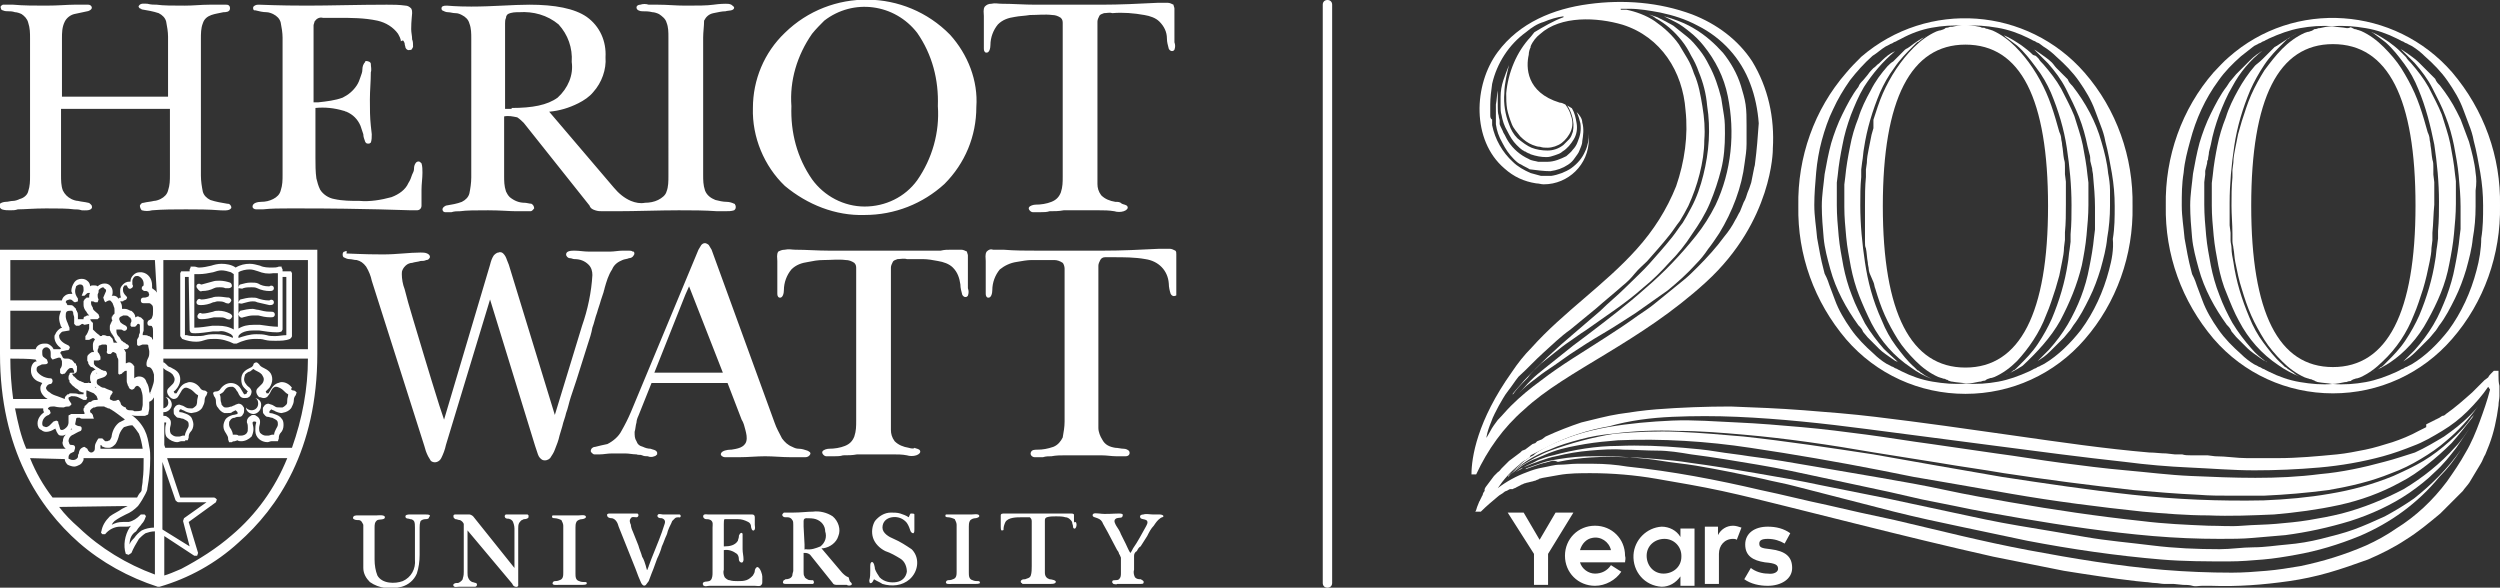
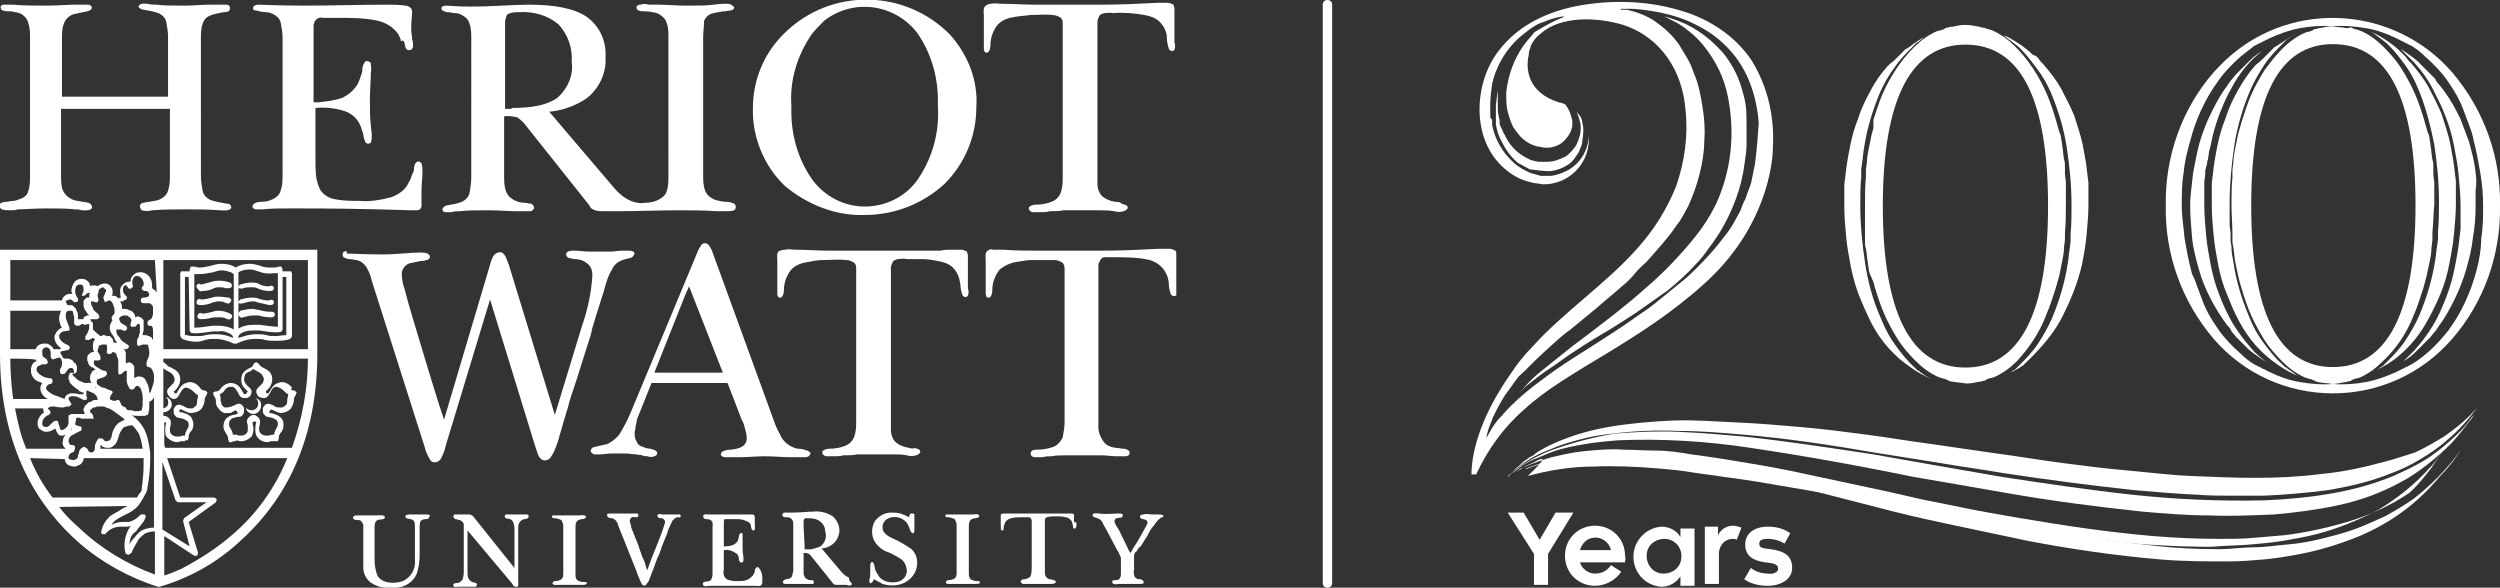
<svg xmlns="http://www.w3.org/2000/svg" version="1.1" id="Logos" x="0px" y="0px" viewBox="0 0 266.3 62.6" style="enable-background:new 0 0 266.3 62.6;" xml:space="preserve">
  <rect x="0" y="0" width="266.3" height="62.6" fill="#333333" stroke="none" />
  <style type="text/css">
	.st0{fill:#FFFFFF;}
</style>
  <path id="Path_78" class="st0" d="M118.8,47.7c0.3,0,0.6,0.1,0.9,0.1c0.2,0,0.5,0.1,0.6,0.3c0.1,0.3-0.1,0.5-0.4,0.5  c-0.3,0-0.7,0-1,0c-0.5,0-1-0.1-1.6-0.1c-0.6,0-1.2,0-1.8,0c-0.7,0-1.3,0-2,0c-0.5,0-1,0-1.5,0.1c-0.3,0-0.6,0-0.9,0.1  c-0.3,0-0.6,0-0.9,0c-0.2,0-0.5-0.2-0.4-0.5c0.1-0.3,0.4-0.3,0.7-0.3c0.6,0,1.1-0.1,1.7-0.3c0.5-0.2,0.8-0.6,1-1  c0.1-0.6,0.2-1.1,0.2-1.7l0-14.5c0-0.7,0-1.2,0-1.8c0-0.2-0.1-0.5-0.2-0.6c-0.3-0.2-0.6-0.3-0.9-0.3c-0.8,0-1.6,0-2.4,0  c-0.5,0-1,0.1-1.6,0.2c-0.7,0.1-1.3,0.4-1.8,0.8c-0.5,0.6-0.8,1.4-0.8,2.2c0,0.3-0.1,0.9-0.5,0.8c-0.2-0.1-0.2-0.3-0.2-0.5  c0-0.2,0-0.4,0-0.7c0-0.9,0-1.8,0-2.7c0-0.3-0.1-0.7,0.1-1c0.2-0.2,0.4-0.3,0.7-0.2c0.4,0,0.7,0,1.1,0c1.2,0.1,2.4,0.1,3.6,0.1l2,0  c0.8,0,1.6,0,2.5,0c0.8,0,1.7,0,2.5,0c2,0,4-0.1,6-0.2c0.4,0,0.7,0,1.1,0c0.2,0,0.4,0.1,0.6,0.2c0.1,0.1,0.1,0.2,0.1,0.4  c0,0.3,0,0.6,0,0.8v2.7c0,0.3,0,0.5,0,0.8c0,0.1,0,0.1-0.1,0.1c-0.2,0.1-0.4,0-0.5-0.2c-0.1-0.3-0.2-0.7-0.2-1.1  c-0.1-1.4-1.1-2.4-2.5-2.6c-1.1-0.2-2.3-0.2-3.4-0.2c-0.3,0-0.6,0-0.9,0c-0.2,0-0.4,0.1-0.5,0.3c-0.1,0.2-0.2,0.4-0.2,0.6  c0,0.6,0,1.1,0,1.7c0,0,0,15,0,15.6c0,0.4,0.2,0.9,0.4,1.2C117.7,47.4,118.2,47.6,118.8,47.7 M80.2,11.5c0-3,1.2-5.9,3.4-8  c4.9-4.8,12.8-4.7,17.6,0.2c1.9,2.1,3,4.9,2.8,7.7c0,3.1-1.2,6-3.4,8.2c-2.3,2.1-5.3,3.3-8.5,3.3c-3.1,0.1-6.1-1.1-8.5-3.1  C81.4,17.7,80.1,14.6,80.2,11.5 M86.5,3.6c-1.6,2.3-2.4,5-2.2,7.7c-0.1,2.8,0.6,5.5,2.2,7.8c1.3,1.8,3.4,2.9,5.6,2.9  c2.2,0,4.3-1,5.6-2.8c1.6-2.3,2.4-5.1,2.2-7.9c0.1-2.8-0.6-5.5-2.2-7.8c-2.4-3.1-6.8-3.7-9.9-1.3C87.4,2.6,86.9,3.1,86.5,3.6   M2.1,21.2c-0.2,0.1-0.5,0.2-0.7,0.2c-0.3,0-0.5,0.1-0.8,0.1c-0.2,0-0.5,0.1-0.6,0.2C-0.1,22,0,22.2,0.2,22.3c0,0,0,0,0,0  c0.3,0.1,0.6,0.1,0.9,0.1c0.3,0,0.5,0,0.8-0.1c0.7,0,1.7-0.1,3-0.1s2.3,0,3,0.1c0.3,0,0.5,0,0.8,0.1c0.3,0,1,0.1,1.1-0.3  c0-0.1,0-0.2-0.1-0.3c-0.1-0.1-0.2-0.2-0.3-0.2c-0.4-0.1-0.7-0.1-1.1-0.2c-0.2,0-0.5-0.1-0.7-0.2c-0.4-0.2-0.7-0.5-0.9-0.9  c-0.2-0.5-0.2-1.1-0.2-1.7v-7h11.6v7c0,0.6,0,1.1-0.2,1.7c-0.1,0.4-0.4,0.7-0.8,0.9c-0.2,0.1-0.5,0.2-0.7,0.2  c-0.4,0.1-0.7,0.1-1.1,0.2c-0.2,0-0.3,0.1-0.4,0.3c0,0.2,0.1,0.4,0.2,0.5c0.4,0.1,0.7,0.1,1.1,0c1.2-0.1,2.4-0.1,3.6-0.1  s2.4,0,3.6,0.1c0.3,0,1,0.1,1.2-0.2c0.1-0.1,0-0.3-0.1-0.4c-0.1-0.1-0.2-0.1-0.3-0.1c-0.6-0.1-1.2-0.2-1.8-0.4  c-0.4-0.2-0.7-0.5-0.8-0.9c-0.1-0.5-0.2-1.1-0.2-1.7V4.1c0-0.5,0-1.1,0.2-1.6c0.3-1,1.4-1,2.2-1.2c0.2,0,0.7,0,0.7-0.4  c0-0.1,0-0.2-0.1-0.3c-0.1-0.1-0.2-0.1-0.3-0.1c-0.3,0-0.6,0-0.9,0c-0.3,0-0.6,0-0.9,0c-0.9,0-1.7,0.1-2.6,0.1c-1.3,0-2.3,0-3-0.1  c-0.3,0-0.6,0-1-0.1c-0.3,0-0.7-0.1-0.9,0.2c-0.1,0.1,0,0.2,0.1,0.3c0.1,0,0.2,0.1,0.2,0.1c0.6,0.1,1.2,0.2,1.8,0.4  c0.4,0.2,0.7,0.5,0.8,0.9c0.1,0.5,0.2,1.1,0.2,1.6v6.4H6.6V4.1c0-0.6,0-1.2,0.3-1.8c0.2-0.4,0.6-0.7,1-0.8c0.5-0.1,0.9-0.2,1.4-0.3  c0.1,0,0.3-0.1,0.4-0.2c0.2-0.2,0-0.5-0.3-0.5c-0.2,0-0.4,0-0.6,0c-0.3,0-0.6,0-0.9,0c-0.7,0-1.7,0.1-3,0.1c-1.2,0-2.4,0-3.5-0.1  C1,0.5,0.7,0.5,0.3,0.5C0.1,0.6,0,0.7,0.1,0.9c0,0.1,0.1,0.2,0.2,0.2c0.2,0.1,0.4,0.1,0.6,0.1c0.2,0,0.4,0,0.7,0.1  c0.2,0,0.5,0.1,0.7,0.2C2.6,1.7,2.9,2,3,2.4C3.2,3,3.2,3.5,3.2,4.1v14.6c0,0.6,0,1.1-0.2,1.7C2.9,20.8,2.5,21.1,2.1,21.2 M41.7,21  c-1.1,0.3-2.3,0.5-3.4,0.4c-0.9,0-1.8,0-2.7-0.2c-0.6-0.1-1.2-0.5-1.5-1c-0.2-0.4-0.3-0.8-0.4-1.2c-0.1-0.7-0.1-1.5-0.1-2.2l0-5.3  c1-0.1,2,0,3,0.3c0.1,0,0.2,0.1,0.3,0.1c0.7,0.3,1.2,0.8,1.5,1.5c0.1,0.3,0.2,0.6,0.3,0.9c0,0.3,0.1,0.5,0.2,0.8  c0.1,0.2,0.2,0.2,0.4,0.2c0.1,0,0.1-0.1,0.2-0.1c0.1-0.3,0.1-0.6,0.1-0.9l-0.1-0.9c-0.1-0.9-0.1-1.8-0.1-2.8c0-1,0.1-1.9,0.1-2.9  c0.1-0.3,0-0.6,0-0.9c0-0.2-0.3-0.3-0.5-0.3c-0.1,0-0.1,0-0.1,0.1c-0.2,0.2-0.3,0.5-0.3,0.8c0,0.3-0.1,0.5-0.2,0.8  c-0.1,0.3-0.2,0.6-0.4,0.9c-0.4,0.6-0.9,1-1.5,1.3c-0.8,0.3-1.7,0.4-2.6,0.5l-0.5,0c0-0.3,0-7.7,0-8.2c0-0.1,0.1-0.3,0.1-0.4  c0.2-0.3,0.5-0.5,0.9-0.4c0.4,0,0.8,0,1.3,0h0.3c1.4,0,2.8,0,4.2,0.3c0.9,0.2,1.7,0.7,2.2,1.4c0.1,0.2,0.3,0.5,0.3,0.8  C43,4.2,43,4.4,43.1,4.6c0,0.2,0.1,0.4,0.1,0.5c0.1,0.2,0.3,0.3,0.5,0.2C43.8,5.4,43.9,5.2,44,5c0-0.3,0-0.6-0.1-0.8  c0-0.4-0.1-0.7-0.1-1.1c0-0.9,0.1-1.5,0.1-1.7c0-0.2,0-0.3-0.1-0.5c-0.2-0.2-0.4-0.3-0.6-0.3c-0.7-0.1-1.3-0.1-2-0.1  c-3,0-6.1,0.1-8.5,0.1c-3.1,0-4.8-0.1-5.1-0.1c-0.2,0-0.4,0-0.6,0.2c-0.1,0.2,0,0.4,0.1,0.4c0,0,0,0,0.1,0c0.4,0.1,0.8,0.2,1.2,0.2  c0.2,0,0.5,0.1,0.7,0.2c0.4,0.2,0.7,0.5,0.8,0.9c0.1,0.5,0.2,1.1,0.2,1.6v14.6c0,0.6,0,1.1-0.2,1.7c-0.1,0.4-0.4,0.7-0.8,0.9  c-0.4,0.2-0.8,0.3-1.3,0.3c-0.3,0-0.9,0.1-0.9,0.5c0,0.2,0.2,0.3,0.4,0.3c0.2,0,0.5,0,0.7,0c0.9-0.1,1.9-0.1,2.8-0.1  c0.3,0,0.7,0,1,0c7.4,0,11.4,0.2,12,0.2c0.2,0,0.4,0,0.6,0c0.3,0,0.5-0.2,0.5-0.5c0-0.3,0-0.5,0-0.8c0-0.3,0-0.6,0-0.9  c0-0.6,0.1-1.2,0.1-1.8c0-0.3,0-0.7-0.1-1c-0.1-0.1-0.2-0.2-0.3-0.2c-0.2,0-0.3,0.1-0.4,0.3c-0.1,0.2-0.1,0.4-0.1,0.5  c0,0.2-0.1,0.4-0.2,0.6c-0.1,0.3-0.2,0.6-0.4,0.9C43.2,20.2,42.5,20.7,41.7,21 M78.2,21.7c0,0,0.1,0,0.1,0.1c0.1,0.1,0.1,0.4,0,0.5  c0,0-0.1,0.1-0.1,0.1c-0.3,0.1-0.6,0.1-1,0.1c-0.3,0-0.6,0-0.8,0c-1.4-0.1-2.7-0.1-4.1-0.1c-2,0-4.6,0.1-6.6,0.1c-0.5,0-1.1,0-1.5,0  c-0.3,0-0.5,0-0.8-0.1c-0.3-0.1-0.5-0.2-0.6-0.5l-7-8.8c-0.2-0.2-0.4-0.4-0.7-0.6c-0.5-0.1-0.9-0.2-1.4-0.1l0,6.3  c0,0.6,0,1.1,0.2,1.7c0.1,0.2,0.2,0.4,0.4,0.6c0.5,0.4,1,0.6,1.6,0.6c0.2,0,0.5,0.1,0.7,0.1c0.2,0.1,0.3,0.3,0.3,0.5  c-0.1,0.1-0.2,0.3-0.4,0.3c-0.3,0-0.5,0-0.8,0c-0.3,0-0.5,0-0.7,0c-0.7,0-1.7-0.1-3-0.1s-2.3,0-3,0.1c-0.3,0-0.6,0-0.9,0.1  c-0.2,0-0.5,0-0.7,0c-0.1,0-0.2-0.1-0.2-0.1c-0.2-0.3,0.1-0.5,0.3-0.6c0.6-0.1,1.2-0.2,1.7-0.4c0.4-0.2,0.7-0.5,0.8-0.9  c0.1-0.5,0.2-1.1,0.2-1.7V4.1c0-0.5,0-1.1-0.2-1.6c-0.1-0.4-0.4-0.7-0.8-0.9c-0.2-0.1-0.4-0.2-0.7-0.2c-0.3,0-0.5-0.1-0.8-0.1  c-0.2,0-0.4-0.1-0.6-0.2c-0.1-0.1-0.1-0.3,0-0.4c0,0,0,0,0,0c0.2-0.1,0.3-0.1,0.5-0.1c0.1,0,1,0.1,2.6,0.1c2.3,0,4.4-0.2,6.2-0.2  c2.7,0,4.8,0.4,6.1,1.3c1.4,1,2.1,2.6,2,4.3c0.1,1.3-0.4,2.7-1.3,3.7c-0.4,0.5-1,0.9-1.6,1.2c-1,0.5-2,0.8-3.1,0.9l6.9,8.1  c0.5,0.6,1.1,1.1,1.8,1.4c0.5,0.2,1,0.3,1.5,0.2c0.5,0,1-0.1,1.4-0.3c0.4-0.2,0.8-0.5,0.9-0.9c0.2-0.5,0.2-1.1,0.2-1.7V4  c0-0.6,0-1.1-0.2-1.6c-0.1-0.4-0.5-0.7-0.8-0.9c-0.2-0.1-0.5-0.2-0.7-0.2c-0.4-0.1-0.7-0.1-1.1-0.1c-0.2,0-0.6-0.1-0.6-0.4  c0-0.2,0.2-0.3,0.4-0.3c0.3-0.1,0.6-0.1,0.9,0c0.3,0,0.6,0,1,0c1,0,1.9,0.1,2.9,0.1c1.3,0,2.3,0,3-0.1s1.2-0.1,1.3-0.1  c0.2,0,0.4,0,0.6,0.1c0.1,0.1,0.3,0.2,0.3,0.3c0,0.4-0.7,0.3-0.9,0.4c-0.4,0-0.8,0.1-1.3,0.2c-0.5,0.1-0.8,0.4-1,0.8  C75,2.8,74.9,3.4,74.9,4v14.6c0,0.6,0,1.1,0.2,1.7c0.2,0.5,0.6,0.8,1.1,1c0.4,0.1,0.8,0.2,1.2,0.2C77.7,21.5,78,21.6,78.2,21.7   M54.5,11.5c2.2,0,3.8-0.3,4.9-1.1c1.1-1,1.7-2.4,1.5-3.8c0.1-1.5-0.4-2.9-1.4-4c-1.2-1-2.7-1.4-4.2-1.3c-0.4,0-0.8,0-1.2,0.2  c-0.1,0.1-0.2,0.2-0.2,0.4c-0.1,0.2-0.1,0.4-0.1,0.6v9.1H54.5 M36.7,26.8c-0.1,0-0.2,0.1-0.2,0.3c0,0.1,0,0.2,0.1,0.3  c0.2,0.1,0.4,0.2,0.6,0.2c0.3,0,0.5,0.1,0.8,0.1c0.4,0.1,0.7,0.3,1,0.7c0.3,0.5,0.5,1,0.6,1.5l5.6,17.6c0.1,0.4,0.2,0.7,0.4,1.1  c0.1,0.2,0.2,0.3,0.3,0.5c0.4,0.3,0.9,0.1,1.1-0.3c0.2-0.4,0.4-0.9,0.5-1.4l4.7-15.5L57,47.5c0.1,0.3,0.2,0.6,0.3,0.9  c0.1,0.3,0.3,0.5,0.5,0.6c0.3,0.1,0.6,0,0.8-0.2c0.2-0.3,0.4-0.6,0.5-0.9c0.2-0.5,0.4-1,0.5-1.5c0.1-0.3,0.2-0.7,0.3-1  c0.1-0.5,0.3-0.9,0.4-1.4c0.2-0.5,0.3-1.1,0.5-1.7c0.2-0.6,0.4-1.2,0.6-1.8c0.2-0.6,0.4-1.3,0.6-1.9s0.4-1.3,0.6-1.9  c0.2-0.6,0.4-1.2,0.5-1.8c0.2-0.5,0.3-1.1,0.5-1.6c0.1-0.4,0.3-0.9,0.4-1.3c0.1-0.3,0.2-0.6,0.3-0.9c0-0.1,0.1-0.3,0.1-0.4  c0,0,0,0,0,0c0.2-0.7,0.4-1.4,0.8-2c0.2-0.5,0.6-0.8,1.1-1c0.2-0.1,0.5-0.1,0.7-0.2c0.2,0,0.4-0.1,0.5-0.3c0.1-0.1,0.1-0.3,0-0.4  c0,0,0,0-0.1,0c-0.1-0.1-0.3-0.1-0.4-0.1c-0.2,0-0.5,0-0.7,0c-0.4,0-0.9,0.1-1.3,0.1c-0.8,0-1.5,0-2.3,0c-0.5,0-1-0.1-1.5-0.1  c-0.3,0-0.9,0-0.9,0.4c0,0.2,0.2,0.4,0.4,0.4c0.2,0,0.3,0.1,0.5,0.1c0.6,0,1.1,0.2,1.5,0.6c0.3,0.3,0.4,0.7,0.4,1.1  c-0.1,1.8-0.5,3.7-1.1,5.4l-2.9,9.5l-4.9-16c-0.1-0.2-0.1-0.3-0.2-0.5c-0.1-0.3-0.2-0.5-0.4-0.7c-0.1-0.1-0.3-0.2-0.5-0.1  c-0.2,0-0.4,0.2-0.5,0.3c-0.2,0.3-0.3,0.6-0.4,1l-4.9,16.5l-0.4-1.2l-0.1-0.3c-1.2-3.8-2.1-6.9-2.8-9.2c-0.4-1.3-0.7-2.4-0.9-3.2  c-0.2-0.5-0.3-1.1-0.3-1.6c0-0.2,0-0.3,0.1-0.5c0.1-0.2,0.2-0.3,0.3-0.4c0.2-0.2,0.5-0.3,0.7-0.3c0.3-0.1,0.6-0.1,0.9-0.2  c0.2,0,0.4,0,0.6-0.1c0.2,0,0.3-0.1,0.4-0.3c0-0.2-0.1-0.3-0.3-0.4c-0.2-0.1-0.5-0.1-0.7-0.1c-1.2,0-2.5,0.2-4,0.2  c-2.2,0-3.5-0.1-3.9-0.1C37,26.7,36.9,26.7,36.7,26.8 M68.5,47.6c0.2,0.1,0.5,0.2,0.8,0.2c0.2,0.1,0.6,0.1,0.7,0.4  c0,0.1,0,0.1,0,0.2c-0.1,0.1-0.2,0.2-0.3,0.2c-0.2,0.1-0.5,0.1-0.7,0c-0.2,0-0.4,0-0.6-0.1s-0.4,0-0.6-0.1c-0.4,0-0.8-0.1-1.2-0.1  c-0.5,0-0.9,0-1.4,0s-0.9,0.1-1.3,0.1c-0.2,0-0.4,0-0.6,0c-0.1,0-0.2-0.1-0.3-0.2c-0.1-0.1-0.1-0.2,0-0.4c0.1-0.1,0.2-0.2,0.4-0.2  c0.4-0.1,0.8-0.2,1.3-0.3c0.6-0.3,1.2-0.8,1.5-1.4c0.4-0.7,0.7-1.3,1-2l7.2-17.3c0.1-0.2,0.2-0.3,0.3-0.5c0.1-0.1,0.2-0.2,0.4-0.2  c0.1,0,0.3,0.1,0.4,0.2c0.1,0.2,0.2,0.3,0.3,0.5L82.5,45c0.2,0.6,0.5,1.1,0.8,1.7c0.3,0.4,0.6,0.7,1.1,0.9c0.2,0.1,0.4,0.2,0.7,0.2  c0.3,0,0.6,0.1,0.9,0.2c0.2,0.1,0.4,0.2,0.3,0.4c-0.1,0.2-0.3,0.3-0.5,0.3c-0.4,0-0.8,0-1.2,0c-0.1,0-0.3,0-0.4,0  c-0.9,0-1.8-0.1-2.7-0.1s-1.8,0.1-2.7,0.1c-0.3,0-0.5,0-0.8,0c-0.3,0-0.6,0-0.8,0c-0.2,0-0.5-0.2-0.4-0.4c0.1-0.3,0.7-0.4,1-0.4  c0,0,0.1,0,0.1,0c0.6-0.1,1.4-0.2,1.6-0.9c0.1-0.4,0-0.8-0.1-1.2c-0.1-0.4-0.2-0.8-0.4-1.1l-1.5-3.9h-8.1l-1.4,3.5  c-0.1,0.2-0.2,0.5-0.2,0.7c-0.1,0.3-0.1,0.7-0.2,1c0,0.4,0,0.7,0.2,1C67.9,47.3,68.1,47.5,68.5,47.6 M69.7,39.7H77l-3.6-9.2  l-0.4,0.9L69.7,39.7L69.7,39.7z M25.9,30.7L25.9,30.7c0.3-0.1,0.6-0.1,0.9-0.1c0.2,0,0.4,0,0.6,0.1c0.4,0.2,0.9,0.3,1.3,0.3  c0.1,0,0.3,0,0.4-0.1c0.1-0.1,0.1-0.3,0-0.4c-0.1-0.1-0.3-0.1-0.4,0v0l-0.1,0c-0.4,0-0.8-0.1-1.1-0.3c-0.2-0.1-0.5-0.1-0.8-0.1  c-0.4,0-0.7,0.1-1.1,0.2c-0.1,0-0.2,0.2-0.2,0.4C25.6,30.7,25.8,30.8,25.9,30.7C25.9,30.7,25.9,30.7,25.9,30.7 M25.9,33.8L25.9,33.8  c0.4-0.1,0.7-0.2,1.1-0.2c0.2,0,0.3,0,0.5,0c0.4,0.1,0.8,0.2,1.3,0.2c0.2,0,0.3,0,0.4-0.1c0.1-0.1,0.1-0.3,0-0.4  c-0.1-0.1-0.2-0.1-0.4-0.1v0h-0.1c-0.4,0-0.8-0.1-1.2-0.2c-0.2,0-0.4-0.1-0.6-0.1c-0.4,0-0.9,0.1-1.3,0.2c-0.1,0.1-0.2,0.2-0.2,0.4  c0,0,0,0,0,0C25.5,33.8,25.7,33.9,25.9,33.8C25.8,33.8,25.9,33.8,25.9,33.8 M23.3,31.6c-0.2,0-0.5,0-0.7,0.1  c-0.4,0.1-0.8,0.2-1.1,0.2l-0.1,0v0c-0.1-0.1-0.3-0.1-0.4,0.1c-0.1,0.1-0.1,0.3,0,0.4c0.1,0.1,0.3,0.1,0.4,0.1  c0.4,0,0.9-0.1,1.3-0.3c0.2,0,0.3-0.1,0.5-0.1c0.2,0,0.5,0,0.7,0.1l0.2,0.1l0.1,0c0.1,0.1,0.3,0,0.4-0.2c0.1-0.1,0-0.3-0.2-0.4  C24.1,31.7,23.7,31.6,23.3,31.6 M23.3,33.1c-0.2,0-0.4,0-0.6,0.1c-0.4,0.1-0.8,0.2-1.1,0.2l-0.1,0h0v0c-0.1-0.1-0.3-0.1-0.4,0.1  c-0.1,0.1-0.1,0.3,0,0.4c0,0,0,0,0,0c0.1,0.1,0.3,0.1,0.4,0.1c0.4,0,0.9-0.1,1.3-0.2c0.2,0,0.3,0,0.5,0c0.3,0,0.5,0,0.7,0.1l0.2,0.1  l0.1,0c0.1,0.1,0.3,0,0.4-0.2c0.1-0.1,0-0.3-0.2-0.4C24.1,33.2,23.7,33.1,23.3,33.1 M25.9,32.3L25.9,32.3c0.4-0.1,0.7-0.2,1-0.2  c0.2,0,0.3,0,0.5,0.1c0.4,0.1,0.9,0.2,1.3,0.3c0.1,0,0.3,0,0.4-0.1c0.1-0.1,0.1-0.3,0-0.4c-0.1-0.1-0.3-0.1-0.4,0v0l-0.1,0  c-0.4,0-0.8-0.1-1.1-0.2c-0.2-0.1-0.4-0.1-0.7-0.1c-0.4,0-0.8,0.1-1.2,0.2c-0.1,0.1-0.2,0.2-0.2,0.4C25.6,32.3,25.7,32.4,25.9,32.3   M21.5,31c0.5,0,0.9-0.1,1.3-0.3c0.2-0.1,0.4-0.1,0.6-0.1c0.2,0,0.4,0,0.6,0.1l0.2,0l0.1,0c0.1,0,0.3,0,0.4-0.2c0-0.1,0-0.3-0.2-0.4  c-0.3-0.1-0.7-0.2-1.1-0.2c-0.3,0-0.5,0-0.8,0.1c-0.4,0.1-0.7,0.2-1.1,0.3l-0.1,0v0c-0.1-0.1-0.3-0.1-0.4,0c-0.1,0.1-0.1,0.3,0,0.4  c0,0,0,0,0,0C21.2,31,21.4,31.1,21.5,31 M33.8,26.6v11.1c0,10.2-4.2,16.4-8.4,20.1c-2.4,2.2-5.3,3.8-8.4,4.7l-0.1,0l-0.1,0  c-3.1-1-6-2.6-8.4-4.7C4.2,54.1,0,47.9,0,37.7V26.6L33.8,26.6z M24.7,57c2.6-2.2,4.6-5,5.9-8.2H17.8l1.4,4.2h3.6  c0.1,0,0.2,0.1,0.3,0.2L23,53.5l-2.9,2.1l1,3.3l-0.1,0.3l-0.3,0l-3.2-2.1v4.2c0,0,0,0,0,0c0.4-0.1,1.1-0.4,1.8-0.7  C21.2,59.6,23.1,58.4,24.7,57 M1.6,43.5c0.3,1.5,0.6,2.9,1.2,4.3H7c-0.1-0.1-0.1-0.1-0.2-0.2c-0.1-0.2-0.2-0.4-0.1-0.6v0  c0-0.3,0.1-0.5,0.3-0.7c-0.1,0-0.2,0.1-0.3,0.1l-0.2,0c-0.2,0-0.3-0.1-0.4-0.3c-0.1-0.1-0.1-0.3-0.2-0.4c0,0,0,0,0-0.1  c0,0,0,0.1-0.1,0.1C5.5,45.9,5.2,46,4.9,46c-0.2,0-0.4-0.1-0.5-0.2C4.1,45.7,4,45.4,4,45.1c0-0.5,0.3-0.9,0.7-1.2  c-0.1-0.1-0.1-0.2-0.1-0.4v0L1.6,43.5 M13.8,58c0.1-0.3,0.3-0.5,0.5-0.7c0.2-0.3,0.5-0.6,0.8-0.8c0.4-0.2,0.9-0.3,1.3-0.3h0V42.3  c0,0.1-0.1,0.1-0.1,0.2l-0.1,0.1c0,0-0.1,0.1-0.1,0.1l0,0l0,0l-0.2,0.1l0,0h0c0,0.2,0,0.4,0,0.5c0,0.1,0,0.1,0,0.2  c0,0.2-0.1,0.4-0.1,0.6v0l-0.1,0.1h0l0,0c-0.1,0-0.2,0.1-0.3,0.1l-0.1,0h0c-0.2,0-0.3,0-0.5,0c0,0-0.1,0-0.1,0c-0.2,0-0.5,0-0.7-0.1  c0.6,0.4,1.1,1,1.4,1.6c0.3,0.6,0.4,1.2,0.5,1.8c0.1,0.4,0.1,0.8,0.1,1.2c0,1.1-0.1,2.1-0.3,3.2c0,0.2-0.1,0.4-0.2,0.6  c-0.2,0.4-0.5,0.9-0.8,1.3c-0.4,0.4-0.8,0.7-1.3,0.9c-0.4,0.2-0.8,0.4-1.2,0.7c-0.1,0.1-0.2,0.2-0.3,0.4c0.4-0.2,0.7-0.3,1.2-0.3  h0.3l0.3,0c0.5-0.1,0.9-0.4,1.2-0.7l0.1-0.1l0.4,0c0.1,0.1,0.2,0.2,0.1,0.3c-0.1,0.3-0.2,0.5-0.4,0.7c-0.1,0.2-0.3,0.3-0.6,0.8  C14,56.9,13.8,57.4,13.8,58 M7.5,48.3c-0.1,0.1-0.2,0.2-0.2,0.4c0,0.2,0,0.2,0.1,0.2C7.6,49,7.7,49,7.8,49c0.2,0,0.4-0.1,0.5-0.3  l0,0c0-0.1,0-0.3,0.1-0.4c0-0.2,0.1-0.4,0.2-0.5c0.1-0.1,0.3-0.2,0.4-0.2l0.3,0.2c0.1,0.3,0.3,0.4,0.4,0.4l0.1,0  c0.2-0.1,0.3-0.2,0.3-0.4c0-0.2,0-0.4,0.1-0.6c0.1-0.2,0.2-0.4,0.3-0.5l0.4,0c0.1,0.1,0.2,0.2,0.3,0.3l0.2,0h0  c0.1,0,0.2-0.1,0.3-0.1c0.1-0.2,0.2-0.3,0.2-0.5c0.1-0.6,0.4-1.1,0.8-1.4c0.2-0.1,0.4-0.2,0.6-0.3c0,0-0.1-0.1-0.1-0.1  c-0.4-0.3-0.9-0.7-1.4-1c-0.1,0-0.1-0.1-0.2-0.1c0,0,0,0-0.1,0c-0.1-0.1-0.3-0.1-0.4-0.2c0,0-0.1,0-0.1,0c-0.1,0-0.1,0-0.2,0  c-0.1,0-0.2,0-0.3,0h0c-0.1,0-0.2,0-0.4,0.1c0,0-0.1,0-0.1,0c-0.1,0-0.1,0.1-0.2,0.1l-0.1,0.1c0,0-0.1,0.1-0.1,0.1c0,0,0,0.1,0,0.1  c0,0,0,0,0,0v0c0,0,0,0.1,0,0.1l0,0c0,0,0.1,0.1,0.1,0.1c0,0,0.1,0,0.1,0.1l0,0l0.1,0.1l0,0.1l0,0v0L10,44.6l0,0c-0.1,0-0.2,0-0.3,0  c-0.1,0-0.2,0-0.3,0c-0.1,0-0.3,0-0.4,0c0,0-0.1,0-0.1,0c-0.2,0-0.3,0-0.4-0.1l-0.1,0h0c-0.1,0-0.1,0-0.2,0c0,0,0,0,0,0c0,0,0,0,0,0  l-0.1,0.1l0,0.1L8,45.2c0.1,0.1,0.3,0.2,0.5,0.2c0.1,0,0.2,0.1,0.2,0.2c0,0.1,0,0.2-0.1,0.3c-0.3,0.1-0.6,0.3-0.8,0.4  c-0.3,0.1-0.5,0.4-0.5,0.7v0l0.1,0.3c0.1,0.1,0.1,0.1,0.3,0.1c0.2,0,0.3,0.1,0.3,0.3c0,0.1-0.1,0.3-0.1,0.4L7.5,48.3 M6.2,44.9  c0,0.1,0,0.2,0.1,0.4c0,0.1,0.1,0.3,0.1,0.4l0.1,0.1l0.1,0c0.2,0,0.4-0.2,0.5-0.3c0.1-0.1,0.2-0.3,0.2-0.5v0c0-0.1,0-0.2,0-0.3  l0-0.1c0,0,0-0.1,0-0.1s0,0,0-0.1s0,0,0-0.1s0,0,0,0c0-0.1,0.1-0.1,0.1-0.1c0,0,0,0,0,0c0,0,0,0,0,0c0.1,0,0.1-0.1,0.2-0.1  c0,0,0,0,0.1,0c0.1,0,0.2,0,0.3,0h0.1c0,0,0.1,0,0.1,0l0.1,0c0.1,0,0.2,0,0.3,0c0.1,0,0.3,0,0.4,0c0,0,0-0.1,0-0.1  c0-0.1-0.1-0.2-0.1-0.3c0,0,0,0,0,0v-0.1c0-0.1,0-0.1,0.1-0.2c0-0.1,0-0.2,0.1-0.2c0.1-0.1,0.1-0.1,0.2-0.2c0,0,0.1-0.1,0.1-0.1  c0,0,0,0,0,0c0,0,0,0,0,0c0.1-0.1,0.2-0.1,0.3-0.1l0.1-0.1c0.2-0.1,0.3-0.1,0.5-0.1h0l0.1,0l0-0.1v0c0,0,0,0,0,0  c0-0.1-0.1-0.2-0.1-0.3c0,0-0.1-0.1-0.1-0.1c-0.1-0.1-0.1-0.1-0.2-0.2c-0.2-0.1-0.5-0.2-0.7-0.3l-0.1,0h0l0,0l0,0.1  c0,0.1,0,0.2,0,0.3c0,0,0,0.1,0,0.1c0,0.1,0,0.2,0.1,0.2v0l-0.1,0.3l0,0l-0.3,0h0c-0.2-0.1-0.4-0.2-0.6-0.3c0,0,0,0,0,0  c-0.2-0.1-0.5-0.1-0.7-0.1H7.6l-0.2,0.1c0,0-0.1,0-0.1,0.1l0,0.1l0.1,0.2L7.6,43v0l0,0.1l-0.1,0.1c0,0,0,0,0,0v0c0,0-0.1,0-0.1,0.1  c0,0-0.1,0-0.1,0c0,0,0,0,0,0c-0.2,0-0.3,0-0.5,0.1c-0.3,0-0.6,0-1-0.1H5.6c-0.1,0-0.3,0-0.4,0.1l-0.1,0.1c0,0,0,0.1,0.2,0.2L5.4,44  l-0.2,0.2c-0.4,0.1-0.7,0.5-0.7,0.9c0,0.1,0,0.2,0.1,0.3l0.3,0.1c0.1,0,0.3-0.1,0.4-0.2c0.1-0.1,0.3-0.3,0.4-0.4l0.3-0.1L6.2,44.9  L6.2,44.9z M4.9,41.3c0,0.2,0.2,0.4,0.4,0.5c0.2,0.2,0.5,0.3,0.8,0.4c0.3,0.1,0.5,0.2,0.8,0.3v0c0,0,0,0,0,0c0-0.1,0-0.2,0.1-0.3  C7,42.2,7.1,42.1,7.2,42c0,0,0,0,0,0c0,0,0.1,0,0.1,0c0,0,0.1,0,0.1-0.1c0,0,0.1,0,0.1,0s0.1,0,0.1,0c0,0,0,0,0.1,0h0  c0.2,0,0.5,0,0.7,0.1c0,0,0.1,0,0.1,0C8.7,42,8.8,42,8.9,42c0,0,0-0.1,0-0.1v-0.1c0,0-0.1,0-0.1,0c0,0,0,0,0,0c0,0,0,0,0,0l0,0  c-0.1,0-0.2-0.1-0.3-0.1c0,0-0.1-0.1-0.1-0.1c0,0-0.1-0.1-0.1-0.1c-0.1-0.1-0.2-0.1-0.3-0.2l-0.1-0.1c-0.2-0.1-0.3-0.3-0.5-0.5  c0,0,0-0.1,0-0.1c0-0.1,0-0.1-0.1-0.2c0-0.1,0-0.1,0-0.2c0-0.1,0-0.2,0.1-0.3c0,0,0-0.1,0-0.1l0.1-0.1c0,0,0,0,0,0s0,0,0.1,0l0.1,0  c0,0,0.1,0,0.1,0c0,0,0.1,0,0.1,0v-0.1c0-0.1-0.1-0.2-0.1-0.3l-0.1-0.1c0,0,0,0,0,0h0c-0.1,0-0.1,0-0.2,0h0c-0.1,0-0.2,0.1-0.3,0.2  c-0.1,0.1-0.2,0.3-0.3,0.4l-0.1,0c0,0,0,0,0,0l0,0c-0.1,0.1-0.3,0.1-0.4-0.1l0-0.4c0.1-0.1,0.2-0.3,0.2-0.5l0-0.3  c0-0.1-0.1-0.2-0.1-0.3l-0.1-0.1l-0.1,0l-0.1,0l-0.3,0.1l-0.3,0.1c-0.1-0.1-0.2-0.2-0.2-0.3c0-0.1,0-0.2,0-0.4c0-0.1,0-0.2-0.1-0.4  c-0.1-0.1-0.2-0.2-0.3-0.2l-0.1,0c-0.2,0-0.4,0.2-0.4,0.4c0,0,0,0,0,0l0,0.2c0,0.1,0,0.3,0.1,0.4c0.1,0.1,0.3,0.2,0.4,0.3l0.1,0.3  c0,0.1-0.1,0.2-0.3,0.2c-0.2,0-0.4,0-0.5,0.1C4,39,3.9,39.1,3.9,39.3v0.1c0,0.2,0.2,0.4,0.5,0.6c0.3,0.2,0.7,0.3,1,0.3  c0.1,0,0.2,0.1,0.2,0.3c0,0.1-0.1,0.3-0.2,0.3c-0.2,0-0.3,0.1-0.4,0.2L4.9,41.3L4.9,41.3L4.9,41.3z M7.1,32.3c0,0.1,0.1,0.2,0.1,0.2  c0,0,0.1,0,0.1,0h0.1c0.2,0,0.3,0,0.4,0.1c0,0,0,0,0,0C8,32.8,8,32.8,8.1,32.9c0,0,0,0,0,0s0,0.1,0,0.1s0,0.1,0.1,0.1v0  c0,0,0,0.1,0,0.1c0.1,0.1,0.1,0.3,0.1,0.4c0,0,0,0.1,0,0.1c0,0,0,0,0,0.1c0,0.1,0,0.1,0,0.2C8.6,34,8.7,34,8.8,34h0c0,0,0.1,0,0.1,0  c0,0,0,0,0,0c0,0,0,0,0-0.1c0-0.1,0.1-0.2,0.2-0.2c0,0,0,0,0,0s0,0,0,0c0.1,0,0.1-0.1,0.2-0.1c0,0,0,0,0.1,0c0,0,0.1,0,0.1,0  c0,0,0,0,0,0l0,0c-0.1-0.1-0.2-0.2-0.3-0.4c-0.2-0.2-0.3-0.5-0.3-0.7l0-0.1v0c0,0,0,0,0,0l0-0.1c0,0,0-0.1,0-0.1c0,0,0,0,0-0.1  c0,0,0,0,0,0c0-0.1,0.1-0.1,0.1-0.2c0,0,0,0,0,0v0v0c0,0,0.1-0.1,0.1-0.1c0,0,0.1,0,0.1-0.1c0.1,0,0.2,0,0.2,0c0,0,0.1,0,0.1,0  c0,0,0-0.1,0-0.1c0,0,0,0,0,0v0c0-0.1,0-0.3,0.1-0.4l-0.1,0h0l-0.1,0c-0.1,0-0.2,0.1-0.4,0.3l-0.3,0L8.9,31l0-0.2  c0-0.1,0-0.3-0.1-0.4c-0.1-0.1-0.2-0.1-0.3-0.1c-0.1,0-0.3,0.1-0.4,0.2C8.1,30.6,8,30.8,8,31c0,0.3,0.1,0.5,0.3,0.8l0,0.3l-0.3,0.1  c-0.1,0-0.2-0.1-0.3-0.2c-0.1-0.1-0.2-0.1-0.3-0.1L7.1,32C7.1,32,7,32.1,7,32.2L7.1,32.3 M11,31.7c0.1-0.2,0.2-0.5,0.3-0.7  c0-0.1,0-0.2-0.1-0.2L11,30.6c-0.1,0-0.3,0.1-0.4,0.2c-0.1,0.1-0.1,0.1-0.1,0.2l0,0.1c0,0.1-0.1,0.2-0.1,0.3v0c0,0.2,0,0.3,0.1,0.5  v0l-0.1,0.3l-0.1,0l-0.2,0h0c0,0,0,0,0,0c-0.1-0.1-0.2-0.1-0.3-0.1l-0.1,0c0,0,0,0,0,0s0,0,0,0c0,0,0,0,0,0.1c0,0,0,0.1,0,0.1v0  c0,0.2,0.1,0.3,0.2,0.5c0,0,0,0,0,0.1c0.1,0.2,0.3,0.3,0.5,0.5l0.1,0.1l0.1,0.3l-0.1,0.1L10.4,34h0l-0.1,0c-0.1,0-0.3,0-0.4,0  l-0.1,0h0c-0.1,0-0.2,0-0.2,0.1c0,0,0,0,0,0l0,0l0,0c0,0,0.1,0,0.1,0.1c0,0,0.1,0.1,0.1,0.1c0,0,0.1,0.1,0.1,0.1c0,0,0,0,0,0  s0,0,0,0l0,0.1l0,0.2l0,0.2v0.2c0.2,0.2,0.5,0.5,0.7,0.6c0,0,0,0,0,0c0,0,0,0.1,0.1,0.1c0.1,0,0.2,0,0.2-0.1h0.1c0,0,0,0,0,0  c0.1,0,0.2,0,0.4,0.1c0,0,0.1,0,0.1,0s0,0,0.1,0s0,0,0.1,0s0,0,0,0c0.1,0.1,0.2,0.2,0.3,0.3c0,0.1,0.1,0.3,0.1,0.4c0,0,0.1,0,0.1,0  h0.1c0,0,0,0,0,0c0.1,0,0.2,0,0.2,0c0,0,0,0,0,0c-0.1-0.1-0.2-0.2-0.3-0.4c0,0,0,0,0-0.1c-0.1-0.1-0.1-0.2-0.2-0.3c0,0,0,0,0,0  c0,0,0-0.1-0.1-0.1c0-0.1,0-0.1-0.1-0.2c0-0.1-0.1-0.2-0.1-0.3c0,0,0-0.1,0-0.1v-0.1c0,0,0-0.1,0-0.1c0-0.1,0-0.2,0.1-0.3  c0,0,0,0,0,0c0,0,0-0.1,0-0.1c0,0,0.1-0.1,0.1-0.1c0,0,0,0,0-0.1c0,0,0,0,0,0c0.1-0.1,0.1-0.1,0.2-0.1c0,0,0,0,0,0s0,0,0,0  C12,34.3,12,34.1,11.9,34v0c0-0.1,0-0.2,0-0.2c0-0.1,0-0.1,0.1-0.1c0,0,0-0.1,0-0.1c0,0,0.1-0.1,0.1-0.1c0,0,0.1-0.1,0.1-0.1l0,0  c0-0.1,0-0.2,0-0.3c0-0.2,0-0.3-0.1-0.5c0-0.1-0.1-0.2-0.1-0.3c-0.1-0.1-0.2-0.3-0.3-0.3h0c-0.2,0-0.3,0.1-0.5,0.2L11.1,32L11,31.7   M13.1,32.1c-0.1,0-0.2,0-0.3,0l0.1,0.2c0.1,0.2,0.1,0.4,0.1,0.6v0c0.1,0,0.2,0,0.3,0c0.2,0,0.4,0.1,0.6,0.2c0.1,0,0.1,0,0.2,0.1  c0,0,0,0,0,0s0,0,0,0c0,0,0.1,0.1,0.1,0.1c0,0,0,0,0,0c0.1,0.1,0.2,0.3,0.2,0.4c0,0,0,0,0,0c0,0,0,0.1,0,0.1c0.1,0,0.2-0.1,0.2-0.1  h0c0.1,0,0.2,0,0.3,0.1c0,0,0,0,0.1,0c0.1,0.1,0.1,0.1,0.2,0.2h0c0,0,0,0,0,0l0.1,0.1c0,0,0,0.1,0,0.1c0,0,0,0.1,0,0.1  c0,0.1,0,0.2,0,0.2c0,0,0,0,0,0l0,0.2c0,0,0,0,0,0.1v0c0,0,0,0.1,0,0.1c0,0.1,0,0.1,0,0.2v0c0,0,0,0.1,0,0.1c0,0.1-0.1,0.2-0.1,0.4  c0,0,0,0.1,0,0.1c0,0,0,0,0,0l0,0l0.2,0c0.1,0,0.3,0,0.4,0.1c0,0,0.1,0,0.1,0c0,0,0,0,0,0c0.1,0.1,0.2,0.1,0.3,0.2c0,0,0,0,0,0  c0,0,0,0.1,0,0.1l0.1,0.1v-0.3c0-0.2,0-0.4,0-0.6c0-0.2,0-0.4-0.1-0.5c0-0.1-0.1-0.1-0.3-0.1c-0.1,0-0.2-0.1-0.2-0.3  c0-0.1,0.1-0.3,0.2-0.3c0.2-0.1,0.3-0.2,0.3-0.3c0.1-0.2,0.1-0.4,0.1-0.6l0-0.3c0-0.1,0-0.3-0.1-0.4c-0.1-0.1-0.2-0.2-0.3-0.2  l-0.2,0c0,0-0.1,0-0.3,0c0,0,0,0,0,0h-0.1c-0.2,0-0.3-0.1-0.3-0.3c0-0.2,0.1-0.3,0.3-0.3h0.1c0.2,0,0.3-0.1,0.4-0.1l0.1-0.2  l-0.1-0.3l-0.2-0.1h-0.2c-0.1,0-0.2-0.1-0.3-0.2c0-0.1,0-0.3,0.1-0.3l0.1-0.1l0-0.2c0-0.4-0.3-0.7-0.6-0.8l-0.1,0  c-0.1,0-0.2,0-0.3,0.1c-0.1,0.1-0.2,0.3-0.2,0.4l0,0.2l0,0.2c0.1,0.1,0.1,0.3-0.1,0.4c-0.1,0.1-0.3,0.1-0.4-0.1l0,0l-0.1-0.2l-0.1,0  c-0.1,0-0.2,0-0.2,0.1c-0.1,0.1-0.1,0.2-0.1,0.3l0,0.1c0,0.2,0.1,0.4,0.3,0.6c0.1,0.1,0.2,0.2,0.1,0.3c0,0.1-0.2,0.2-0.3,0.2  L13.1,32.1 M19.5,55.5l0.1-0.3l2.4-1.7H19c-0.1,0-0.2-0.1-0.3-0.2l-1.4-4.1v7.2l2.9,1.8L19.5,55.5L19.5,55.5z M16,41.8  c0.1-0.1,0.1-0.3,0.2-0.5c0.1-0.3,0.2-0.6,0.2-0.8v-0.6c-0.2-0.8-0.5-0.8-0.6-0.8c-0.1,0-0.2-0.1-0.2-0.3c0-0.3,0.1-0.5,0.2-0.7  c0.1-0.2,0.1-0.4,0.1-0.5l0-0.1c0,0,0-0.1,0-0.1l-0.1-0.5c0,0,0-0.1,0-0.1l-0.1-0.1c0,0,0,0,0,0v0l-0.2,0c-0.1,0-0.2,0-0.3,0l0,0  c-0.1,0-0.2,0.1-0.3,0.1h0c-0.1,0.1-0.3,0-0.3-0.1v-0.4l0,0l0-0.1l0.1-0.2c0.1-0.1,0.1-0.2,0.1-0.3c0,0,0,0,0,0  c0-0.1,0.1-0.2,0.1-0.3c0-0.1,0-0.1,0-0.2l0-0.1V35c0,0,0-0.1,0-0.1c0-0.1,0-0.1,0-0.2c0,0,0,0,0,0c0,0,0-0.1,0-0.1l-0.1-0.1  c0,0-0.1,0-0.1,0c0,0-0.1,0-0.1,0.1c-0.1,0.1-0.1,0.1-0.2,0.2l-0.1,0l-0.3,0c0,0-0.1-0.1-0.1-0.1c0,0,0,0,0,0c0,0,0-0.1,0-0.1  c0,0,0,0,0-0.1c0-0.1,0.1-0.2,0.1-0.3v0c0-0.1,0-0.2-0.1-0.3c0,0,0,0,0,0l0,0c0-0.1-0.1-0.1-0.1-0.1c0,0-0.1,0-0.1-0.1  c-0.1-0.1-0.3-0.1-0.4-0.1h0c-0.1,0-0.2,0-0.2,0s-0.1,0.1-0.2,0.1c-0.2,0.1-0.2,0.2-0.2,0.3c0,0.1,0.1,0.2,0.1,0.3  c0.2,0.2,0.4,0.3,0.6,0.4c0,0,0,0,0,0c0.1,0.1,0.2,0.2,0.1,0.4c-0.1,0.1-0.2,0.2-0.4,0.1l0,0c-0.1-0.1-0.2-0.1-0.3-0.1  c0,0,0,0-0.1,0c-0.1,0-0.2,0-0.2,0l-0.1,0l0,0c0,0,0,0,0,0v0c0,0,0,0.1,0,0.1l0,0.1v0c0,0.2,0.1,0.4,0.2,0.5c0,0,0.1,0.1,0.1,0.1  c0.1,0.1,0.1,0.2,0.2,0.3c0,0,0,0.1,0.1,0.1c0.1,0.1,0.2,0.2,0.3,0.2c0.1,0.1,0.2,0.2,0.3,0.2l0,0c0.1,0.1,0.2,0.2,0.1,0.3  c0,0.1-0.2,0.2-0.3,0.2l-0.1,0h-0.1c0,0,0,0.1,0.1,0.1l0,0c0,0,0,0,0,0c0,0.1,0,0.1,0.1,0.2c0,0.1,0,0.1,0,0.2c0,0.1,0,0.2,0,0.2  c0,0.1,0,0.1,0,0.2c0,0,0,0,0,0c0,0.2,0,0.3,0,0.4c0,0.1,0,0.1,0,0.2c0.1,0,0.2-0.1,0.3-0.1l0.1,0c0,0,0,0,0,0h0c0,0,0,0,0,0  c0.1,0,0.2,0.1,0.2,0.1c0,0,0.1,0,0.1,0.1c0,0,0.1,0,0.1,0.1c0,0,0,0,0,0l0,0c0,0,0.1,0.1,0.1,0.1l0,0.1c0,0.1,0,0.2,0,0.3v0  c0,0.2,0,0.3,0,0.5c0,0.1,0,0.3,0,0.4c0.1-0.1,0.3-0.2,0.5-0.2h0c0.4,0,0.7,0.2,0.8,0.6c0.2,0.3,0.3,0.7,0.3,1.1h0l0-0.1L16,42v0  C16,41.9,16,41.9,16,41.8L16,41.8z M10.1,35.9c0.1,0,0.2,0.1,0.2,0.2C10.3,36,10.2,35.9,10.1,35.9 M10.4,39.8  c-0.1,0-0.1-0.1-0.2-0.1C10.3,39.8,10.3,39.8,10.4,39.8 M10.3,41.3c-0.1,0-0.1-0.1-0.2-0.1C10.1,41.3,10.2,41.3,10.3,41.3 M12.8,44  c-0.1-0.1-0.2-0.1-0.3-0.2C12.5,43.8,12.6,43.9,12.8,44 M13.8,43.7c0.2,0,0.4,0,0.5,0.1c0.1,0,0.1,0,0.2,0c0.2,0,0.4,0,0.6-0.1  c0-0.2,0.1-0.4,0.1-0.6c0,0,0-0.1,0-0.1v-0.1c0-0.1,0-0.2,0-0.3v-0.2c0-0.4-0.1-0.7-0.2-1c-0.1-0.1-0.2-0.3-0.4-0.3  c-0.1,0-0.1,0.1-0.2,0.1c0,0.1-0.1,0.1-0.1,0.2c0,0,0,0,0,0l0,0l-0.2,0.1h0l0,0l-0.1,0l-0.2-0.1c0,0,0,0,0,0h0  c0-0.1-0.1-0.1-0.1-0.2c0-0.1-0.1-0.1-0.1-0.2c0-0.1-0.1-0.2-0.1-0.4c0-0.1,0-0.3,0-0.4c0-0.2,0-0.4,0-0.5v-0.1c0-0.1,0-0.1,0-0.1  c0,0,0,0,0,0c0,0,0,0,0,0s0,0,0,0c0,0-0.1,0-0.1,0c0,0,0,0,0,0h0c-0.1,0-0.1,0-0.2,0.1c0,0,0,0,0,0c-0.1,0.1-0.2,0.1-0.2,0.2  l-0.3,0.1l0,0c0,0-0.1-0.1-0.1-0.1c0,0,0,0,0-0.1c0,0,0-0.1,0-0.1c0-0.1,0-0.3,0-0.4v0c0,0,0-0.1,0-0.1c0-0.1,0-0.1,0-0.2  c0-0.1,0-0.2,0-0.4c0,0,0-0.1,0-0.1c0-0.1,0-0.2-0.1-0.3c0-0.1-0.1-0.2-0.1-0.4c0,0,0,0,0,0c0,0-0.1-0.1-0.1-0.1l0,0l-0.2-0.1  L12,37.5l-0.1,0.1l0,0l-0.1,0.1l0,0l-0.2,0l-0.1,0c-0.1-0.1-0.2-0.2-0.1-0.3v0c0-0.1,0-0.3,0-0.4V37c0-0.1,0-0.1,0-0.2c0,0,0,0,0,0  l-0.1-0.1c0,0,0,0,0,0v0c-0.1,0-0.1,0-0.2,0h-0.1c0,0-0.1,0-0.1,0c-0.1,0-0.2,0.1-0.3,0.1c0,0,0,0,0,0h0c-0.1,0-0.1,0.1-0.1,0.2  c0,0.1-0.1,0.2-0.1,0.3c0,0,0,0.1,0,0.1c0,0.1,0,0.1,0.1,0.2c0.1,0.1,0.1,0.2,0.2,0.4c0,0,0,0,0,0v0.2l0,0.1l-0.2,0.1l-0.1,0l-0.2,0  h0l-0.2,0l0,0.1l0,0.1c0,0,0,0,0,0.1c0,0.1,0,0.1,0.1,0.2c0,0.1,0.1,0.1,0.1,0.1c0,0,0.1,0.1,0.1,0.1c0.1,0,0.1,0.1,0.2,0.1  c0.1,0.1,0.2,0.1,0.3,0.2c0.1,0,0.2,0.1,0.3,0.1l0.1,0c0.1,0,0.2,0.2,0.2,0.3c0,0.1-0.1,0.2-0.2,0.3l-0.2,0.1l-0.3,0.1c0,0,0,0,0,0  l-0.3,0.1c-0.1,0.1-0.1,0.2-0.1,0.3v0c0,0.2,0.1,0.3,0.3,0.4c0.1,0.1,0.3,0.2,0.4,0.2c0,0,0,0,0.1,0c0.2,0.1,0.4,0.2,0.7,0.3  c0.1,0,0.2,0.1,0.2,0.2l0,0v0c0,0,0,0,0,0c0,0.1-0.1,0.1-0.1,0.2l0,0l0,0l0,0l-0.1,0.1l-0.1,0.3l0,0.1l0,0l0.1,0.1  c0.1,0,0.2,0.1,0.3,0.1h0c0.1,0,0.3,0,0.4-0.1l0,0l0.2,0l0,0h0l0,0.1l0.1,0.1l0.1,0.3c0,0,0.1,0.1,0.1,0.1l0,0  c0.1,0.1,0.3,0.2,0.4,0.2C13.4,43.6,13.6,43.7,13.8,43.7 M12.7,37.2L12.7,37.2C12.7,37.2,12.7,37.2,12.7,37.2 M13.1,39.2L13.1,39.2   M12.6,39.3c0.1-0.1,0.2-0.2,0.4-0.3C12.9,39.1,12.8,39.2,12.6,39.3 M13.9,41.1c0-0.1,0-0.1,0.1-0.1C13.9,41,13.9,41,13.9,41.1   M14.3,34L14.3,34C14.2,34,14.3,34,14.3,34 M18.1,42.3c-0.2-0.2-0.3-0.4-0.3-0.6c0-0.2,0.1-0.3,0.2-0.4c0.1-0.1,0.2-0.2,0.4-0.4  c0.1-0.1,0.2-0.3,0.2-0.5c0-0.2-0.1-0.3-0.2-0.5c-0.1-0.1-0.2-0.2-0.4-0.3c-0.2-0.1-0.4-0.2-0.5-0.3c0,0-0.1-0.1-0.1-0.1v4.3  c0.4-0.1,0.6-0.4,0.5-0.8c0-0.2-0.2-0.4-0.3-0.4c0.4,0,0.7,0.4,0.7,0.8c0,0.4-0.4,0.8-0.8,0.8c0,0-0.1,0-0.1,0v0.4h0.1  c0.1,0,0.2,0,0.3,0.1c0.2,0.1,0.4,0.3,0.4,0.6v0.1c0,0.2-0.1,0.4-0.1,0.6c0,0.2,0,0.3,0.1,0.5c0.2,0.2,0.4,0.3,0.6,0.3l0.3,0  c0.1,0,0.3-0.1,0.4-0.1c0.1,0,0.1,0,0.2,0c0-0.2,0.1-0.4,0.2-0.6c0.1-0.2,0.2-0.3,0.2-0.5c0-0.1,0-0.3-0.1-0.4  c-0.1-0.1-0.3-0.2-0.5-0.3c-0.2,0-0.3-0.1-0.5-0.1c-0.2,0-0.3-0.2-0.4-0.3c-0.1-0.1-0.1-0.2-0.1-0.4c0-0.1,0-0.2,0-0.2l0,0  c0-0.1,0.1-0.2,0.1-0.2c0.1-0.2,0.3-0.3,0.5-0.3l0.3,0.1c0.1,0,0.2,0.1,0.4,0.2c0.2,0.1,0.3,0.1,0.5,0.1l0.2,0  c0.2-0.1,0.3-0.2,0.4-0.3C21,43,21,42.8,21,42.7c0-0.2,0.1-0.4,0.1-0.6c-0.2-0.1-0.3-0.2-0.5-0.4c-0.2-0.2-0.4-0.3-0.7-0.4l-0.2,0  c-0.2,0.1-0.3,0.2-0.4,0.4c-0.1,0.2-0.2,0.3-0.3,0.5c-0.1,0.2-0.3,0.3-0.5,0.3C18.5,42.5,18.3,42.5,18.1,42.3L18.1,42.3L18.1,42.3  L18.1,42.3 M17.3,38.9L17.3,38.9L17.3,38.9z M31.1,47.7c1.1-3.1,1.7-6.3,1.7-9.5H17.4v0.4h0c0.1,0,0.2,0.1,0.3,0.2l0.2,0.2  c0.1,0.1,0.3,0.1,0.4,0.2c0.2,0.1,0.4,0.2,0.6,0.4c0.2,0.2,0.3,0.5,0.3,0.8c0,0.3-0.1,0.6-0.3,0.9c-0.1,0.1-0.2,0.3-0.4,0.4l0,0  l0.1,0.2l0,0l0.1,0l0.1,0c0.1-0.2,0.2-0.3,0.3-0.5c0.2-0.3,0.4-0.5,0.7-0.6c0.1,0,0.2-0.1,0.4-0.1c0.4,0,0.8,0.2,1.1,0.6  c0.1,0.2,0.3,0.3,0.5,0.3c0.1,0,0.2,0.1,0.3,0.2l-0.1,0.3c-0.1,0.1-0.2,0.3-0.2,0.5c0,0.3-0.1,0.5-0.2,0.7c-0.1,0.3-0.4,0.5-0.7,0.6  L20.4,44c-0.2,0-0.5-0.1-0.7-0.2c-0.1-0.1-0.3-0.1-0.4-0.2l0,0l-0.1,0l-0.1,0.1v0.1l0,0.1l0,0c0,0,0.3,0,0.5,0.1  c0.3,0.1,0.6,0.2,0.8,0.5c0.1,0.2,0.2,0.5,0.2,0.7c0,0.3-0.1,0.6-0.3,0.8c-0.1,0.1-0.2,0.3-0.2,0.5l0,0.1l-0.1,0.3h-0.3  C19.8,47,19.7,47,19.6,47l-0.3,0c-0.1,0-0.3,0.1-0.4,0.1c-0.4,0-0.8-0.2-1.1-0.5c-0.2-0.2-0.2-0.5-0.2-0.8c0-0.2,0-0.4,0.1-0.7v0  l0-0.1l-0.1,0h-0.1v2.4l0.1,0.3L31.1,47.7L31.1,47.7z M10,30.9C10,30.8,10,30.8,10,30.9C10,30.8,10,30.8,10,30.9 M6.8,35.3  c-0.2,0-0.3,0.1-0.5,0.4l0,0.1c0,0.2,0.1,0.5,0.6,0.8l0.4,0.2c0.1,0.1,0.2,0.2,0.1,0.3c0,0.1-0.1,0.2-0.2,0.2  c-0.2,0-0.4,0.1-0.6,0.1c-0.1,0-0.1,0.1-0.2,0.2l0.1,0.1l0,0c0,0,0,0,0,0l0,0l0,0c0,0,0,0,0,0l0.1,0.2l0.1,0.2  c0.1,0.1,0.2,0.1,0.3,0.1h0.1c0,0,0.1,0,0.1,0c0.1,0,0.2,0,0.3,0.1c0,0,0,0,0.1,0l0,0l0.1,0.1c0,0,0.1,0,0.1,0.1c0,0,0,0,0,0l0,0  l0.1,0.1c0,0,0,0.1,0.1,0.1s0.1,0.1,0.1,0.1c0,0.1,0,0.1,0.1,0.2c0,0,0,0.1,0,0.1v0.1c0,0,0,0.1,0,0.1v0c0,0.1,0,0.3-0.1,0.4l0,0  c-0.1,0-0.1,0.1-0.2,0.1h0l0,0c-0.1,0-0.2,0-0.2,0c0,0.1,0,0.1,0.1,0.2c0,0.1,0.1,0.1,0.1,0.1c0,0,0.1,0.1,0.1,0.1  c0.1,0.1,0.1,0.1,0.2,0.2c0.1,0.1,0.2,0.1,0.3,0.2c0,0,0.1,0,0.1,0c0.1,0.1,0.3,0.1,0.4,0.2l0.1,0h0c0,0,0,0,0,0l0,0l0,0  c0,0,0,0,0.1,0c0,0,0.1,0,0.1,0c0.1,0,0.2-0.1,0.2,0h0c0,0,0,0,0,0l0.1,0c0,0,0,0,0.1,0c0,0,0-0.1,0-0.1c-0.1-0.1-0.1-0.3-0.1-0.4  v-0.1c0-0.1,0-0.2,0.1-0.4c0-0.1,0.1-0.1,0.1-0.2c0,0,0.1-0.1,0.1-0.1c0,0,0,0,0,0l0,0c0,0,0,0,0,0c0.1,0,0.1-0.1,0.2-0.1  c0,0,0,0,0.1,0c-0.1-0.1-0.2-0.2-0.4-0.3c0,0,0,0-0.1,0c0,0,0,0,0,0c-0.1-0.1-0.2-0.2-0.3-0.4c0,0,0-0.1,0-0.1  c0-0.1-0.1-0.1-0.1-0.2l0-0.1c0,0,0,0,0-0.1s0,0,0-0.1c0-0.1,0-0.2,0.1-0.3c0,0,0,0,0,0c0.1-0.1,0.2-0.2,0.4-0.3c0,0,0,0,0.1,0  c0,0,0.1,0,0.1,0c0,0,0-0.1,0-0.1s0,0,0,0c-0.1-0.1-0.1-0.3-0.1-0.5v-0.1c0,0,0-0.1,0-0.1c0-0.2,0.1-0.4,0.2-0.5c0,0,0-0.1,0-0.1  c0,0,0,0,0,0c-0.1,0-0.1-0.1-0.2-0.1h0l-0.4,0.2l0,0l-0.4,0l0-0.4c0.2-0.2,0.3-0.5,0.4-0.8l0-0.2v0c0-0.1,0-0.2,0-0.3c0,0,0,0,0,0  L9,34.6c0,0,0,0,0,0v0l-0.2-0.1c0,0,0,0,0,0c-0.1,0-0.1,0-0.2,0.1c-0.1,0-0.1,0.1-0.2,0.1c0,0,0,0,0,0l-0.1,0l-0.2,0v0h0L8,34.6  l-0.1-0.1v-0.2c0,0,0-0.1,0-0.1c0-0.1,0-0.3,0-0.4c0-0.1-0.1-0.3-0.1-0.4c0,0,0-0.1,0-0.1l-0.1-0.2l-0.2,0h0c-0.1,0-0.3,0-0.4,0.1  c-0.1,0.1-0.1,0.3-0.1,0.5v0c0,0.2,0.1,0.5,0.2,0.7c0.1,0.3,0.2,0.5,0.2,0.5l0,0.3L6.8,35.3L6.8,35.3z M7.5,45.8  C7.5,45.8,7.5,45.8,7.5,45.8l0.2-0.1c0,0-0.1,0-0.1-0.1c0,0,0,0,0,0C7.6,45.7,7.6,45.7,7.5,45.8 M10.7,47.5c0,0.1,0,0.2,0,0.3h4.5  c-0.1-0.6-0.2-1.1-0.4-1.6c-0.2-0.3-0.4-0.6-0.7-0.9c-0.3,0-0.6,0.1-0.9,0.2c-0.2,0.2-0.4,0.5-0.5,0.8c-0.1,0.4-0.2,0.7-0.4,1  c-0.2,0.2-0.4,0.4-0.7,0.4h-0.1c-0.2,0-0.3,0-0.5-0.1c-0.1,0-0.2-0.1-0.2-0.2C10.7,47.4,10.7,47.4,10.7,47.5 M32.7,27.7H17.4v9.5  h15.4V27.7z M16.5,27.7H1.1v4.3h5.5c0-0.1,0.1-0.3,0.2-0.4c0.2-0.2,0.4-0.3,0.7-0.3c0.1,0,0.1,0,0.2,0c0-0.1-0.1-0.2-0.1-0.3  c0-0.3,0.1-0.6,0.3-0.9c0.2-0.3,0.5-0.4,0.8-0.4c0.3,0,0.5,0.1,0.7,0.3c0.1,0.1,0.2,0.3,0.2,0.5c0.1-0.1,0.2-0.1,0.3-0.1h0.1  c0.1,0,0.3,0,0.4,0.1c0,0,0,0,0,0c0.2-0.2,0.5-0.3,0.7-0.3h0.1c0.2,0,0.4,0.1,0.5,0.2c0.2,0.2,0.3,0.4,0.3,0.7c0,0.1,0,0.3-0.1,0.4  c0,0,0.1,0,0.1,0l0.1,0c0.2,0,0.4,0.1,0.5,0.3c0.1,0,0.1-0.1,0.2-0.1c0,0,0.1,0,0.1,0c-0.1-0.2-0.1-0.4-0.1-0.6l0-0.2  c0-0.2,0.1-0.4,0.3-0.6c0.2-0.2,0.4-0.3,0.7-0.3c0,0,0.1,0,0.1,0v0c0-0.3,0.1-0.5,0.3-0.7c0.2-0.2,0.4-0.3,0.7-0.3l0.2,0  c0.7,0.1,1.1,0.7,1.1,1.4c0,0.1,0,0.2,0,0.3c0.1,0.1,0.3,0.2,0.4,0.3c0,0.1,0.1,0.1,0.1,0.2L16.5,27.7L16.5,27.7z M1.1,37.2h2.7  c0.1-0.4,0.5-0.6,0.9-0.6l0.2,0c0.3,0,0.5,0.2,0.7,0.4c0,0.1,0.1,0.1,0.1,0.2h0.7c0,0,0.1-0.1,0.1-0.1c0,0,0,0,0,0  c-0.4-0.3-0.7-0.7-0.7-1.2c0-0.1,0-0.2,0.1-0.3c0.1-0.3,0.4-0.6,0.7-0.7c0,0,0-0.1-0.1-0.1c-0.1-0.3-0.2-0.6-0.2-0.9v0  c0-0.3,0.1-0.5,0.2-0.8H1.1L1.1,37.2z M1.1,38.2c0,1.4,0.1,2.8,0.3,4.3h3.7c-0.1,0-0.1-0.1-0.2-0.1c-0.3-0.2-0.6-0.6-0.6-1l0-0.1  c0-0.2,0.1-0.3,0.2-0.5c-0.2-0.1-0.3-0.1-0.5-0.2c-0.4-0.2-0.7-0.6-0.7-1.1v-0.1c0-0.4,0.2-0.8,0.5-0.9l0.1,0c0-0.1-0.1-0.1-0.1-0.2  C3.1,38.2,1.8,38.2,1.1,38.2 M3.2,48.8c0.6,1.5,1.4,2.9,2.4,4.2h9c0.1-0.2,0.2-0.4,0.4-0.6c0.1-0.1,0.1-0.3,0.1-0.4  c0-0.2,0.1-0.5,0.1-0.9c0.1-0.7,0.1-1.5,0.1-2.2v-0.1H8.9c0,0.1,0,0.1,0,0.2c-0.1,0.2-0.2,0.4-0.4,0.5c-0.2,0.1-0.4,0.2-0.6,0.2  c-0.2,0-0.5-0.1-0.7-0.2c-0.2-0.2-0.3-0.4-0.3-0.6L3.2,48.8L3.2,48.8z M6.3,54c0.6,0.8,1.3,1.5,2.1,2.2c2.3,2.2,5.1,3.9,8.1,5v-4.6  h0c-0.4,0-0.7,0.1-1,0.2c-0.3,0.2-0.5,0.4-0.7,0.6c-0.3,0.5-0.6,1-0.8,1.5l-0.3,0.2L13.4,59c-0.3-0.9-0.1-2,0.4-2.8  c0.1-0.1,0.1-0.1,0.1-0.2c-0.1,0.1-0.3,0.1-0.4,0.1c-0.1,0-0.3,0-0.4,0h-0.3c-0.6,0-1.2,0.3-1.6,0.8l-0.3,0  c-0.1-0.1-0.2-0.2-0.1-0.3c0.1-0.6,0.4-1.1,0.9-1.6c0.4-0.3,0.9-0.5,1.3-0.8c0.2-0.1,0.4-0.2,0.6-0.3L6.3,54L6.3,54z M20.9,36.4  c-0.5,0-1-0.1-1.5-0.3l-0.2-0.3v-6.7l0.1-0.2l0.3,0l0.2,0c0.1,0,0.3,0,0.4,0h0v-0.2l0.1-0.2l0-0.1l0.3,0l0,0l0.1,0  c0.2,0,0.3,0.1,0.5,0.1c0.4,0,0.9-0.1,1.3-0.2c0.3-0.1,0.7-0.2,1.1-0.2c0.5,0,1.1,0.1,1.5,0.4c0.5-0.3,1-0.4,1.5-0.4  c0.4,0,0.7,0.1,1.1,0.2c0.4,0.2,0.9,0.2,1.3,0.2c0.2,0,0.5,0,0.7-0.1l0.3,0l0,0.1l0.1,0.2v0.2h0c0.1,0,0.3,0,0.4,0l0.2,0l0.3,0  l0.1,0.2v6.7c0,0.1-0.1,0.2-0.2,0.3c-0.5,0.2-1,0.2-1.6,0.2c-0.4,0-0.7,0-1.1-0.1c-0.3-0.1-0.6-0.1-1-0.1c-0.7,0-1.4,0.2-2,0.5  l-0.3,0l0,0c-0.6-0.3-1.3-0.5-2-0.5c-0.3,0-0.7,0-1,0.1C21.6,36.3,21.3,36.4,20.9,36.4 M30.1,29.5L30.1,29.5l0,5.6L30,35.3  c-0.2,0.1-0.4,0.1-0.5,0.1c-0.6,0-1.3-0.1-1.9-0.2c-0.2,0-0.4,0-0.6,0c-1.1,0-1.5,0.4-1.6,0.6v0.2c0.6-0.2,1.2-0.4,1.9-0.4  c0.4,0,0.7,0,1.1,0.1c0.3,0.1,0.6,0.1,0.9,0.1c0.4,0,0.8-0.1,1.2-0.1v-6.2C30.4,29.5,30.3,29.5,30.1,29.5 M27.5,28.9  c-0.3-0.1-0.6-0.2-0.9-0.2c-0.4,0-0.9,0.1-1.2,0.3V35c0.5-0.3,1-0.4,1.6-0.4c0.2,0,0.4,0,0.7,0c0.7,0.1,1.4,0.2,1.8,0.2l0.1,0v-5.6  c0,0,0,0,0-0.1v0c-0.2,0-0.3,0-0.5,0C28.5,29.2,28,29.1,27.5,28.9 M21.2,29.2c-0.2,0-0.3,0-0.5,0v0c0,0,0,0,0,0.1v5.6  c0,0,0.1,0,0.1,0c0.4,0,1.2-0.1,1.8-0.2c0.2,0,0.4,0,0.7,0c0.5,0,1.1,0.1,1.6,0.4v-5.9L24.6,29c-0.3-0.1-0.7-0.2-1-0.2  c-0.3,0-0.6,0.1-0.9,0.2C22.2,29.1,21.7,29.2,21.2,29.2 M20.1,29.5c-0.1,0-0.2,0-0.4,0v6.2l0.2,0c0.3,0.1,0.6,0.1,1,0.1  c0.3,0,0.7,0,1-0.1c0.4-0.1,0.8-0.1,1.1-0.1c0.6,0,1.2,0.1,1.8,0.4v-0.2l0,0l-0.2-0.2c-0.4-0.2-0.8-0.4-1.3-0.3c-0.2,0-0.4,0-0.6,0  c-0.7,0.1-1.4,0.2-1.9,0.2c-0.2,0-0.4,0-0.5-0.1l-0.1-0.2L20.1,29.5 M31.3,41.6c0.1,0,0.2,0.1,0.3,0.2l-0.1,0.3  c-0.1,0.1-0.2,0.3-0.2,0.5c0,0.3-0.1,0.5-0.2,0.7c-0.1,0.3-0.4,0.5-0.7,0.6L30,44c-0.2,0-0.5-0.1-0.7-0.2c-0.1-0.1-0.3-0.1-0.4-0.2  l0,0l-0.1,0.1l-0.1,0.1v0.1l0,0.1l0,0c0,0,0.3,0,0.5,0.1c0.3,0.1,0.6,0.2,0.8,0.5c0.2,0.2,0.2,0.5,0.2,0.7c0,0.3-0.1,0.6-0.3,0.8  c-0.1,0.1-0.2,0.3-0.2,0.5l0,0.1l-0.1,0.3h-0.3C29.4,47,29.3,47,29.2,47l-0.3,0c-0.1,0-0.3,0.1-0.4,0.1c-0.7,0-1.3-0.5-1.3-1.2  c0-0.1,0-0.1,0-0.2c0-0.2,0-0.4,0.1-0.7v0l-0.1-0.1l-0.1,0h0l-0.1,0l-0.1,0.1v0c0,0.2,0.1,0.4,0.1,0.7c0,0.3-0.1,0.6-0.2,0.8  c-0.3,0.3-0.7,0.5-1.1,0.5c-0.1,0-0.3,0-0.4-0.1L25,47c-0.1,0-0.2,0-0.3,0.1h-0.3l-0.1-0.3l0-0.1c0-0.2-0.1-0.3-0.2-0.5  c-0.2-0.3-0.3-0.5-0.3-0.8c0-0.3,0.1-0.5,0.2-0.7c0.2-0.3,0.5-0.4,0.8-0.5c0.2,0,0.4-0.1,0.5-0.1l0,0l0-0.1l0-0.1v0l-0.1-0.1  l-0.1-0.1l0,0c0,0-0.2,0.1-0.4,0.2C24.7,44,24.4,44,24.2,44L23.9,44c-0.3-0.1-0.5-0.3-0.7-0.6C23,43.2,23,42.9,23,42.7  c0-0.2-0.1-0.4-0.2-0.5l-0.1-0.3c0-0.1,0.1-0.2,0.3-0.2h0c0.2,0,0.4-0.1,0.5-0.3c0.3-0.4,0.7-0.6,1.1-0.6c0.5,0,0.9,0.3,1.1,0.7  c0.1,0.2,0.2,0.3,0.3,0.5l0.1,0l0.2-0.1l0-0.1l0.1-0.1l0,0c0,0-0.2-0.2-0.4-0.4c-0.2-0.2-0.3-0.5-0.3-0.9c0-0.3,0.1-0.6,0.3-0.8  c0.2-0.2,0.4-0.3,0.6-0.4c0.3-0.1,0.4-0.3,0.4-0.4c0-0.1,0.2-0.2,0.3-0.2c0.1,0,0.2,0.1,0.3,0.2c0.1,0.2,0.3,0.3,0.5,0.4  c0.2,0.1,0.4,0.2,0.6,0.4c0.2,0.2,0.3,0.5,0.3,0.8c0,0.3-0.1,0.6-0.3,0.9c-0.2,0.2-0.4,0.4-0.4,0.4l0,0l0.1,0.2l0,0l0.1,0l0.1,0  c0.1-0.2,0.2-0.3,0.3-0.5c0.2-0.3,0.4-0.5,0.7-0.6c0.1,0,0.2-0.1,0.4-0.1c0.4,0,0.8,0.2,1.1,0.6C30.9,41.5,31.1,41.6,31.3,41.6   M30.1,43.4c0.2-0.1,0.3-0.2,0.4-0.3c0.1-0.1,0.1-0.3,0.1-0.5c0-0.2,0.1-0.4,0.1-0.6c-0.2-0.1-0.3-0.2-0.5-0.4  c-0.2-0.2-0.4-0.3-0.7-0.4l-0.2,0c-0.2,0.1-0.3,0.2-0.4,0.4c-0.1,0.2-0.2,0.4-0.3,0.5c-0.1,0.2-0.3,0.3-0.5,0.3  c-0.2,0-0.3-0.1-0.5-0.1l0,0l0,0l0,0c-0.2-0.2-0.3-0.4-0.3-0.6c0-0.2,0.1-0.3,0.2-0.4c0.1-0.1,0.2-0.2,0.4-0.4  c0.1-0.1,0.2-0.3,0.2-0.5c0-0.2-0.1-0.3-0.2-0.5c-0.1-0.1-0.2-0.2-0.4-0.3c-0.2-0.1-0.4-0.2-0.5-0.3c-0.2,0.1-0.3,0.3-0.5,0.3  c-0.2,0.1-0.3,0.2-0.4,0.3C26.1,40,26,40.2,26,40.4c0,0.2,0.1,0.4,0.2,0.5c0.1,0.2,0.3,0.3,0.4,0.4c0.1,0.1,0.2,0.3,0.2,0.4  c0,0.2-0.1,0.5-0.3,0.6l0,0c-0.1,0.1-0.3,0.1-0.5,0.1c-0.2,0-0.4-0.1-0.5-0.3c-0.1-0.1-0.1-0.3-0.3-0.5c-0.1-0.2-0.2-0.3-0.4-0.4  l-0.2,0c-0.3,0-0.5,0.1-0.7,0.4c-0.1,0.2-0.3,0.3-0.5,0.4c0.1,0.2,0.1,0.4,0.1,0.6c0,0.2,0.1,0.3,0.1,0.5c0.1,0.1,0.2,0.3,0.4,0.3  l0.2,0c0.2,0,0.3-0.1,0.5-0.1c0.1-0.1,0.3-0.1,0.4-0.2l0.3-0.1c0.2,0,0.4,0.1,0.5,0.3c0.1,0.1,0.1,0.2,0.1,0.2l0,0  c0,0.1,0,0.2,0,0.2c0,0.1,0,0.3-0.1,0.4c-0.1,0.2-0.2,0.3-0.4,0.3c-0.2,0-0.3,0-0.5,0.1c-0.2,0-0.4,0.1-0.5,0.3  c-0.1,0.1-0.1,0.2-0.1,0.4c0,0.2,0.1,0.4,0.2,0.5c0.1,0.2,0.2,0.4,0.2,0.6c0.1,0,0.1,0,0.2,0c0.2,0,0.3,0,0.4,0.1l0.3,0  c0.2,0,0.5-0.1,0.6-0.3c0.1-0.1,0.1-0.3,0.1-0.5c0-0.2,0-0.4-0.1-0.6v-0.1c0-0.3,0.2-0.5,0.4-0.6c0.1-0.1,0.2-0.1,0.3-0.1h0  c0.1,0,0.2,0,0.3,0.1c0.2,0.1,0.4,0.3,0.4,0.6v0.1c0,0.2-0.1,0.4-0.1,0.6c0,0.2,0,0.3,0.1,0.5c0.2,0.2,0.4,0.3,0.6,0.3l0.3,0  c0.1,0,0.3-0.1,0.4-0.1c0.1,0,0.1,0,0.2,0c0-0.2,0.1-0.4,0.2-0.6c0.1-0.2,0.2-0.3,0.2-0.5c0-0.1,0-0.3-0.1-0.4  c-0.1-0.1-0.3-0.2-0.5-0.3c-0.2,0-0.3-0.1-0.5-0.1c-0.2,0-0.3-0.2-0.4-0.3c-0.1-0.1-0.1-0.2-0.1-0.4c0-0.1,0-0.2,0-0.2l0,0  c0-0.1,0.1-0.2,0.1-0.2c0.1-0.2,0.3-0.3,0.5-0.3l0.3,0.1c0.1,0,0.2,0.1,0.4,0.2c0.1,0.1,0.3,0.1,0.5,0.1L30.1,43.4L30.1,43.4z   M26.2,42.1L26.2,42.1L26.2,42.1z M27.9,42.1L27.9,42.1L27.9,42.1z M27.2,42.4c0.2,0.1,0.3,0.3,0.3,0.6c0,0.4-0.3,0.7-0.7,0.7  c0,0,0,0,0,0c-0.2,0-0.5-0.1-0.6-0.3c0,0.4,0.4,0.7,0.8,0.7c0.4,0,0.8-0.4,0.8-0.8C27.9,42.8,27.6,42.5,27.2,42.4 M118.8,21.5  c-0.6-0.1-1.1-0.3-1.5-0.7c-0.3-0.4-0.4-0.8-0.4-1.2c0-0.5,0-15.6,0-15.6c0-0.6,0-1.1,0-1.7c0-0.2,0.1-0.4,0.2-0.6  c0.1-0.2,0.3-0.2,0.5-0.3c0.3,0,0.6-0.1,0.9,0c1.1-0.1,2.3,0,3.4,0.2c0.6,0.1,1.2,0.3,1.6,0.7c0.5,0.5,0.8,1.1,0.8,1.8  c0,0.4,0.1,0.7,0.2,1.1c0.1,0.2,0.3,0.3,0.5,0.2c0,0,0.1-0.1,0.1-0.1c0.1-0.3,0.1-0.5,0-0.8V1.7c0-0.3,0-0.6,0-0.8  c0-0.1-0.1-0.3-0.1-0.4c-0.2-0.1-0.4-0.2-0.6-0.2c-0.4,0-0.7,0-1.1,0c-2,0.1-4,0.2-6,0.2c-0.8,0-1.7,0-2.5,0c-0.8,0-1.6,0-2.5,0  l-2,0c-1.2,0-2.4-0.1-3.6-0.1c-0.4,0-0.7-0.1-1.1,0c-0.3,0-0.5,0.1-0.7,0.3c-0.2,0.3-0.1,0.7-0.1,1c0,0.9,0,1.8,0,2.7  c0,0.2,0,0.4,0,0.7c0,0.2,0,0.4,0.2,0.5c0.4,0.1,0.5-0.5,0.5-0.8c0-0.8,0.3-1.6,0.8-2.2c0.5-0.5,1.1-0.7,1.8-0.8  c0.5-0.1,1-0.1,1.6-0.2c0.8,0,1.6-0.1,2.4,0c0.3,0,0.6,0.1,0.9,0.3c0.2,0.2,0.2,0.4,0.2,0.6c0,0.6,0,1.2,0,1.8l0,14.5  c0,0.6,0,1.1-0.2,1.7c-0.2,0.5-0.5,0.8-1,1c-0.5,0.2-1.1,0.3-1.7,0.3c-0.2,0-0.6,0.1-0.7,0.3s0.2,0.5,0.4,0.5c0.3,0,0.6,0,0.9,0  c0.3,0,0.6,0,0.9-0.1c0.5,0,1,0,1.5-0.1c0.7,0,1.3,0,2,0c0.6,0,1.2,0,1.8,0c0.5,0,1,0,1.6,0.1c0.3,0.1,0.7,0.1,1,0  c0.3-0.1,0.5-0.3,0.4-0.5c-0.1-0.2-0.4-0.2-0.6-0.3C119.3,21.5,119.1,21.5,118.8,21.5 M96.8,47.7c-0.6-0.1-1.1-0.3-1.5-0.7  c-0.3-0.4-0.4-0.8-0.4-1.2c0-0.5,0-1.1,0-1.6l0-14c0-0.6,0-1.1,0-1.7c0-0.2,0.1-0.4,0.2-0.6c0.1-0.2,0.3-0.2,0.5-0.3  c0.3,0,0.7-0.1,1,0h-0.2c0.6,0,1.2,0,1.9,0c0.5,0,1.1,0.1,1.6,0.2c0.6,0.1,1.2,0.3,1.6,0.7c0.5,0.5,0.7,1.1,0.8,1.8  c0,0.4,0.1,0.7,0.2,1.1c0.1,0.2,0.3,0.3,0.5,0.2c0,0,0.1-0.1,0.1-0.1c0.1-0.3,0.1-0.5,0-0.8V28c0-0.3,0-0.6,0-0.8  c0-0.1-0.1-0.3-0.1-0.4c-0.2-0.1-0.4-0.2-0.6-0.2c-0.4,0-0.7,0-1.1,0c-0.4,0-0.7,0-1.1,0.1c-0.4,0-0.8,0-1.2,0c-0.5,0-1.1,0-1.6,0  l-2.1,0c-0.8,0-1.7,0-2.5,0c-0.8,0-1.6,0-2.5,0l-2,0c-1.2,0-2.4-0.1-3.6-0.1c-0.3,0-0.7-0.1-1.1,0c-0.3,0-0.5,0.1-0.7,0.2  c-0.2,0.3-0.1,0.7-0.1,1c0,0.9,0,1.8,0,2.7c0,0.2,0,0.4,0,0.7c0,0.2,0,0.4,0.2,0.5c0.4,0.1,0.5-0.5,0.5-0.8c0-0.8,0.3-1.6,0.8-2.2  c0.5-0.5,1.1-0.7,1.8-0.8c0.5-0.1,1-0.2,1.6-0.2c0.8,0,1.6-0.1,2.4,0c0.3,0,0.6,0.1,0.9,0.3c0.2,0.2,0.2,0.4,0.2,0.6  c0,0.6,0,1.2,0,1.8l0,14.4c0,0.6,0,1.1-0.2,1.7c-0.2,0.5-0.5,0.8-1,1c-0.5,0.2-1.1,0.3-1.7,0.3c-0.2,0-0.6,0.1-0.7,0.3  s0.2,0.5,0.4,0.5c0.3,0,0.6,0,0.9,0c0.3,0,0.6,0,0.9-0.1c0.5,0,1,0,1.5-0.1c0.7,0,1.3,0,2,0c0.6,0,1.2,0,1.8,0c0.5,0,1,0,1.5,0.1  c0.3,0.1,0.7,0.1,1,0c0.3-0.1,0.5-0.3,0.4-0.5c-0.1-0.2-0.4-0.2-0.6-0.3C97.4,47.8,97.1,47.8,96.8,47.7 M123.9,54.9  C123.9,54.9,123.9,54.8,123.9,54.9c-0.2-0.1-0.3-0.1-0.4-0.1c-0.2,0-0.4,0-0.7,0c-0.3,0-0.7-0.1-1,0c-0.2,0-0.5,0.1-0.3,0.4  c0.1,0.1,0.4,0.1,0.6,0.2c0.3,0.2,0,0.6-0.1,0.8c-0.4,0.7-0.8,1.5-1.3,2.2c-0.1,0.2-0.2,0.4-0.3,0.5c-0.2-0.3-0.3-0.6-0.5-1  s-0.3-0.6-0.5-1c-0.1-0.3-0.3-0.6-0.5-0.9c-0.1-0.2-0.3-0.5-0.1-0.7s0.5-0.1,0.7-0.2c0.1-0.1,0.1-0.2,0.1-0.3c0,0,0,0,0,0  c-0.1-0.1-0.3-0.1-0.4-0.1c-0.7,0-1.4,0.1-2.1,0c-0.2,0-0.6-0.1-0.7,0.1c-0.1,0.3,0.3,0.3,0.5,0.4c0.3,0.1,0.5,0.3,0.6,0.6l0.5,0.9  c0.3,0.6,0.7,1.3,1,1.9c0.1,0.1,0.2,0.3,0.2,0.4c0.1,0.1,0.1,0.2,0.2,0.4c0,0.2,0,0.4,0,0.6v1c0,0.3,0,0.5-0.2,0.7  c-0.1,0.1-0.3,0.1-0.4,0.1c-0.1,0-0.3,0-0.3,0.1c-0.1,0.1,0,0.2,0.1,0.3c0,0,0,0,0,0c0.1,0,0.3,0.1,0.4,0c0.2,0,0.4,0,0.6,0  c0.4,0,0.9,0,1.3,0c0.2,0,0.4,0,0.6,0c0.1,0,0.3,0,0.3-0.1c0.1-0.2-0.1-0.3-0.3-0.4c-0.2,0-0.4,0-0.6-0.2c-0.1-0.2-0.2-0.5-0.1-0.8  c0-0.5,0-1,0-1.5c0-0.2,0.1-0.4,0.3-0.5c0.1-0.2,0.2-0.4,0.4-0.5l0.7-1.1c0.2-0.4,0.4-0.8,0.7-1.1c0.2-0.3,0.4-0.6,0.7-0.8  c0.1-0.1,0.3-0.1,0.4-0.2C123.9,55.1,123.9,55,123.9,54.9 M114.4,55.4v-0.1c0-0.2,0-0.3,0-0.5c-0.1-0.1-0.2-0.1-0.3-0.1  c-0.2,0-0.4,0-0.7,0c-0.5,0-1,0-1.6,0c-0.8,0-1.5,0-2.3,0l-1.7,0l-0.8,0c-0.2,0-0.4,0-0.4,0.2c0,0.2,0,0.4,0,0.6c0,0.2,0,0.4,0,0.6  c0,0.1,0,0.4,0.1,0.4c0.1,0,0.2,0,0.2-0.1c0,0,0,0,0-0.1c0-0.2,0.1-0.5,0.2-0.7c0.3-0.5,1.2-0.5,1.7-0.5h0.5c0.1,0,0.3,0,0.4,0  c0.1,0.1,0.2,0.2,0.2,0.4c0,0.8,0,4,0,4.8c0,0.3,0,0.7-0.1,1c-0.1,0.3-0.4,0.3-0.6,0.4c-0.1,0-0.3,0-0.4,0.1c-0.1,0.1-0.1,0.2,0,0.3  c0,0,0.1,0,0.1,0.1c0.2,0,0.3,0,0.5,0c0.2,0,0.4,0,0.6,0c0.4,0,0.8,0,1.3,0l0.6,0c0.1,0,0.4,0,0.5-0.1c0.3-0.3-0.5-0.4-0.6-0.4  c-0.3-0.1-0.5-0.3-0.5-0.7c0-0.4,0-0.8,0-1.2c0-0.8,0-4.1,0-4.3c0-0.2,0-0.3,0.2-0.4c0.3-0.1,0.7-0.1,1-0.1c0.3,0,0.7,0,1,0.1  c0.3,0,0.6,0.3,0.7,0.5c0,0.2,0.1,0.3,0.1,0.5c0,0.2,0.2,0.3,0.3,0.1c0.1-0.2,0.1-0.4,0-0.6C114.4,55.7,114.4,55.6,114.4,55.4   M97.3,58.7c-0.1-0.1-0.1-0.1-0.2-0.2c-0.6-0.4-1.2-0.8-1.9-1.1c-0.5-0.2-1.2-0.6-1.2-1.2c0-0.6,0.4-1,1-1.1  c0.6-0.1,1.2,0.1,1.6,0.6c0.2,0.3,0.3,0.6,0.4,0.9c0.1,0.1,0.1,0.2,0.3,0.2c0.1-0.1,0.1-0.2,0.1-0.4c0-0.4,0-0.8,0-1.2  c0-0.1,0-0.3,0-0.4c0-0.1-0.2-0.1-0.3-0.1c0,0,0,0-0.1,0c-0.1,0.1-0.1,0.2-0.2,0.4c-0.3-0.2-0.6-0.3-0.9-0.4c-0.3-0.1-0.7-0.1-1-0.1  c-0.7,0-1.3,0.4-1.7,0.9c-0.3,0.5-0.4,1.2-0.2,1.8c0.2,0.6,0.7,1.1,1.3,1.4c0.6,0.2,1.1,0.5,1.6,0.8c0.5,0.3,0.7,0.9,0.7,1.4  c-0.1,0.6-0.5,1-1.1,1.1c-0.6,0.1-1.3,0-1.8-0.5c-0.2-0.3-0.4-0.6-0.5-0.9c0-0.1-0.1-0.9-0.4-0.7c-0.1,0.1-0.1,0.3-0.1,0.4  c0,0.2,0,0.4,0,0.5c0,0.3,0,0.7-0.1,1c0,0.1,0,0.4,0.2,0.3c0.1,0,0.2-0.2,0.3-0.4c0.3,0.2,0.6,0.3,0.9,0.5c1,0.3,2.1,0.2,2.9-0.5  c0.9-0.8,1.1-2.2,0.3-3.1C97.4,58.8,97.3,58.7,97.3,58.7 M90.6,62c0.1,0.1,0.2,0.2,0.1,0.3c-0.1,0.1-0.4,0.1-0.5,0  c-0.2,0-0.4,0-0.5,0l-0.5,0c-0.2,0-0.4,0-0.5-0.2l-2.4-3c-0.1-0.1-0.3-0.2-0.5-0.2h-0.2v2c0,0.2,0,0.4,0.1,0.5  c0,0.1,0.1,0.2,0.3,0.3c0.1,0.1,0.3,0.1,0.4,0.1c0.1,0,0.1,0,0.2,0c0.1,0.1,0.1,0.2,0.1,0.3c0,0-0.1,0.1-0.1,0.1c-0.1,0-0.3,0-0.4,0  c-0.1,0-0.3,0-0.4,0c-0.2,0-0.5,0-0.7,0s-0.5,0-0.7,0c-0.1,0-0.2,0-0.4,0c-0.1,0-0.2,0-0.3,0c-0.1,0-0.2,0-0.3-0.1  c0-0.1,0-0.2,0.1-0.3c0.1,0,0.1-0.1,0.2-0.1c0.3,0,0.6-0.1,0.7-0.4c0-0.2,0.1-0.4,0.1-0.5v-4.9c0-0.2,0-0.4-0.1-0.5  c-0.1-0.2-0.3-0.3-0.5-0.3l-0.2,0c-0.1,0-0.2,0-0.3-0.1c-0.1-0.1-0.1-0.2,0-0.3c0,0,0.1-0.1,0.1-0.1c0.1,0,0.2,0,0.4,0  c0.2,0,0.4,0,0.6,0c0.8,0,1.5-0.1,2.1-0.1c0.7-0.1,1.5,0.1,2.1,0.5c0.6,0.5,0.9,1.4,0.6,2.1c-0.2,0.7-0.9,1.2-1.6,1.3l-0.2,0  l2.2,2.6c0.2,0.2,0.4,0.4,0.7,0.5C90.5,61.9,90.5,61.9,90.6,62 M85.7,58v0.3c0,0,0,0.1,0,0.2s0.1,0,0.1,0c0.6,0.1,1.1-0.1,1.6-0.3  c0.5-0.4,0.7-1,0.5-1.6c0-0.6-0.4-1.1-1-1.3c-0.3-0.1-0.7-0.1-1-0.1c-0.2,0-0.3,0.1-0.3,0.3s0,0.4,0,0.6L85.7,58L85.7,58z   M80.7,60.4L80.7,60.4c-0.2,0-0.3,0.3-0.3,0.4c0,0.2-0.1,0.3-0.2,0.5c-0.2,0.2-0.4,0.4-0.7,0.5c-0.3,0.1-0.6,0.1-0.9,0.1  c-0.3,0-0.6,0-0.9-0.1c-0.2,0-0.4-0.2-0.5-0.3c-0.1-0.2-0.2-0.5-0.1-0.8c0-0.3,0-0.7,0-1v-1.1c0.5-0.1,1,0.1,1.4,0.4  c0.1,0.1,0.2,0.3,0.2,0.5c0,0.1,0,0.3,0.2,0.4c0.2,0.1,0.3-0.1,0.3-0.3c0-0.4-0.1-0.7-0.1-1.1c0-0.4,0-0.7,0-1.1c0-0.2,0-0.3,0-0.5  c0-0.1-0.1-0.2-0.2-0.1c0,0-0.1,0-0.1,0.1c-0.1,0.1-0.1,0.2-0.1,0.3c0,0.1-0.1,0.3-0.1,0.4c-0.3,0.5-0.9,0.6-1.4,0.6  c0,0-0.1,0-0.1,0c0-0.5,0-1.1,0-1.6c0-0.3,0-0.5,0-0.8c0-0.2,0-0.5,0.1-0.5c0.2,0,0.5,0,0.7,0c0.2,0,0.5,0,0.7,0  c0.4,0,0.7,0.1,1.1,0.3c0.2,0.1,0.3,0.3,0.3,0.5c0,0.1,0.1,0.5,0.3,0.4c0.2-0.1,0.1-0.5,0.1-0.6c0-0.3,0-0.5,0-0.8  c0-0.2-0.1-0.3-0.3-0.3c-0.2,0-0.5,0-0.7,0c-0.5,0-1.1,0-1.6,0s-1.1,0-1.6,0c-0.3,0-0.5,0-0.8,0c-0.1,0-0.5-0.1-0.5,0.2  c0,0.2,0.2,0.3,0.3,0.3c0.2,0,0.3,0,0.5,0.1c0.3,0.2,0.2,0.5,0.2,0.8V61c0,0.2,0,0.6-0.2,0.8s-0.5,0.1-0.7,0.2  c-0.1,0-0.2,0.2-0.1,0.3c0,0,0,0.1,0.1,0.1c0.1,0.1,0.4,0,0.6,0c0.2,0,0.4,0,0.6,0c0.4,0,0.8,0,1.2,0c0.6,0,1.2,0,1.9,0  c0.4,0,0.7,0,1.1,0c0.2,0,0.6,0.1,0.7-0.1c0.1-0.1,0.1-0.2,0.1-0.3c0-0.2,0-0.4,0-0.6S81,60.5,80.7,60.4 M72.4,54.8  c-0.1,0-0.3,0-0.4,0c-0.2,0-0.3,0-0.5,0c-0.3,0-0.6,0-0.9,0c-0.1,0-0.4-0.1-0.5,0c-0.1,0.1-0.1,0.2,0,0.3c0,0,0,0,0,0  c0.1,0.1,0.3,0.1,0.4,0.1c0.3,0.1,0.4,0.3,0.3,0.6c-0.1,0.3-0.2,0.6-0.3,0.9c-0.1,0.3-0.2,0.5-0.3,0.8c-0.1,0.3-0.3,0.7-0.4,1  l-0.4,1c-0.1,0.3-0.2,0.5-0.3,0.8c0,0.1-0.1,0.2-0.1,0.3c0,0,0,0.1-0.1,0.1c0,0,0,0,0,0c0-0.1-0.1-0.3-0.1-0.4  c-0.1-0.3-0.2-0.7-0.4-1c-0.1-0.4-0.3-0.8-0.4-1.2l-0.4-1c-0.1-0.2-0.1-0.3-0.2-0.5c-0.1-0.2-0.2-0.5-0.2-0.7  c-0.1-0.2-0.2-0.5,0-0.7c0.1-0.2,0.4-0.1,0.6-0.1s0.3-0.3,0.1-0.4c-0.1,0-0.2,0-0.3,0c-0.1,0-0.3,0-0.4,0c-0.3,0-0.5,0-0.8,0  s-0.5,0-0.8,0c-0.2,0-0.4,0-0.7,0c-0.2,0-0.3,0.1-0.2,0.3s0.4,0.2,0.5,0.2c0.4,0.1,0.6,0.5,0.7,0.9c0.4,1,0.8,2,1.2,3  c0.2,0.5,0.4,1,0.6,1.5c0.1,0.3,0.2,0.5,0.3,0.8c0.1,0.2,0.2,0.5,0.3,0.7c0.1,0.2,0.3,0.4,0.5,0.2c0.1-0.1,0.2-0.3,0.3-0.4  c0.1-0.3,0.2-0.5,0.3-0.8c0.1-0.2,0.1-0.3,0.2-0.5l0.4-1.1c0.2-0.4,0.4-0.9,0.5-1.3c0.2-0.4,0.3-0.8,0.5-1.2  c0.1-0.2,0.1-0.4,0.2-0.6c0.1-0.3,0.3-0.6,0.4-0.9c0.1-0.1,0.2-0.2,0.3-0.3c0.1-0.1,0.3-0.1,0.4-0.1C72.5,55.2,72.6,54.9,72.4,54.8  C72.4,54.8,72.4,54.8,72.4,54.8 M104.3,61.9c0,0-0.1,0-0.1,0c-0.2,0-0.4,0-0.6-0.1c-0.4-0.1-0.4-0.5-0.4-0.8v-4.9  c0-0.2,0-0.4,0.1-0.6c0.1-0.2,0.4-0.3,0.6-0.3c0.1,0,0.5-0.1,0.4-0.3c-0.1-0.2-0.6-0.1-0.8-0.1c-0.6,0-1.2,0-1.8,0  c-0.2,0-0.3,0-0.5,0c-0.1,0-0.3,0-0.4,0c-0.1,0-0.1,0.1-0.1,0.2c0,0,0,0,0,0c0.1,0.1,0.2,0.1,0.3,0.1c0.2,0,0.5,0.1,0.7,0.2  c0.1,0.2,0.2,0.4,0.2,0.6v5c0,0.3,0,0.7-0.4,0.8c-0.2,0.1-0.4,0.1-0.5,0.1c-0.1,0-0.2,0.1-0.2,0.1c-0.2,0.4,0.4,0.3,0.6,0.3  c0.2,0,0.4,0,0.6,0c0.4,0,0.8,0,1.3,0c0.2,0,0.4,0,0.6,0c0.1,0,0.4,0,0.5-0.1C104.4,62.2,104.4,62,104.3,61.9  C104.3,62,104.3,62,104.3,61.9 M54.5,62.1c0.1,0.1,0.1,0.2,0.2,0.3c0.1,0.1,0.4,0.2,0.5,0c0-0.1,0-0.2,0-0.2v-5.9  c0-0.2,0-0.4,0.1-0.6c0.1-0.1,0.2-0.3,0.3-0.3c0,0,0.2-0.1,0.2-0.1c0.1,0,0.4,0,0.5-0.2c0-0.1,0-0.1,0-0.2c0,0-0.1-0.1-0.1-0.1  c-0.1,0-0.1,0-0.2,0c-0.1,0-0.1,0-0.2,0c-0.2,0-0.4,0-0.6,0c-0.2,0-0.5,0-0.7,0c-0.1,0-0.2,0-0.3,0c-0.1,0-0.2,0-0.3,0  c-0.1,0-0.2,0.2-0.1,0.3c0,0,0,0.1,0.1,0.1c0.1,0.1,0.3,0,0.4,0.1c0.1,0,0.2,0.1,0.3,0.2c0.1,0.2,0.2,0.5,0.2,0.8v4.2L50.4,55  c-0.1-0.1-0.3-0.2-0.4-0.2c-0.2,0-0.4,0-0.6,0c-0.2,0-0.4,0-0.5,0c-0.1,0-0.2,0-0.4,0s-0.2,0.1-0.2,0.2c0,0.2,0.1,0.2,0.2,0.3  c0.2,0,0.3,0.1,0.5,0.1c0.2,0.1,0.3,0.2,0.4,0.4l0,0v5.1c0,0.2,0,0.4-0.1,0.7c0,0.2-0.2,0.3-0.3,0.4l-0.2,0.1h0l-0.2,0  c-0.1,0-0.4,0.1-0.3,0.3s0.4,0.1,0.6,0.1c0.2,0,0.4,0,0.6,0c0.2,0,0.5,0,0.7,0c0.1,0,0.3,0,0.4,0c0.2,0,0.3-0.3,0.1-0.4  c-0.1,0-0.3-0.1-0.4-0.1c-0.2-0.1-0.3-0.2-0.4-0.4c-0.1-0.2-0.1-0.4-0.1-0.6v-4.5L54.5,62.1L54.5,62.1z M45.8,54.9  c-0.1-0.1-0.3-0.1-0.5-0.1c-0.5,0-1.1,0-1.6,0c-0.2,0-0.6,0-0.5,0.3c0.1,0.2,0.3,0.1,0.5,0.2c0.2,0,0.3,0.1,0.4,0.2  c0.1,0.2,0.1,0.4,0.1,0.7v3.4c0.1,1-0.4,1.9-1.3,2.3c-0.8,0.3-2.2,0.3-2.7-0.6c-0.2-0.5-0.3-1.1-0.3-1.7v-3.4c0-0.3,0-0.6,0.3-0.8  c0.2-0.1,0.8,0,0.8-0.3c0-0.3-0.7-0.2-0.9-0.2c-0.4,0-0.8,0-1.2,0c-0.3,0-0.5,0-0.8,0c-0.2,0-0.5,0-0.5,0.3c0.1,0.2,0.4,0.2,0.6,0.2  c0.3,0,0.4,0.3,0.5,0.5c0,0.2,0,0.4,0,0.7v3.3c0,0.2,0,0.4,0,0.6c0,0.6,0.3,1.1,0.7,1.5c1,0.7,2.2,0.8,3.4,0.5  c0.7-0.2,1.3-0.7,1.6-1.4c0.2-0.6,0.3-1.3,0.3-2v-2.9c0-0.2,0-0.4,0.1-0.7c0.1-0.1,0.3-0.2,0.5-0.2c0.1,0,0.4,0,0.4-0.2  C45.8,55,45.8,54.9,45.8,54.9 M62.4,62c0,0-0.1,0-0.1,0c-0.2,0-0.4,0-0.6-0.1c-0.4-0.1-0.4-0.5-0.4-0.8v-4.9c0-0.2,0-0.4,0.1-0.6  c0.1-0.2,0.4-0.3,0.6-0.3c0.1,0,0.5-0.1,0.4-0.3c-0.1-0.2-0.6-0.1-0.8-0.1c-0.6,0-1.2,0-1.8,0c-0.2,0-0.3,0-0.5,0  c-0.1,0-0.3,0-0.4,0c-0.1,0-0.1,0.1-0.1,0.2c0,0,0,0,0,0c0.1,0.1,0.2,0.1,0.3,0.1c0.2,0,0.5,0.1,0.7,0.2c0.1,0.2,0.2,0.4,0.2,0.6v5  c0,0.3,0,0.7-0.4,0.8c-0.2,0.1-0.4,0.1-0.5,0.1c-0.1,0-0.2,0.1-0.2,0.1c-0.2,0.4,0.4,0.3,0.6,0.3c0.2,0,0.4,0,0.6,0  c0.4,0,0.8,0,1.3,0c0.2,0,0.4,0,0.6,0c0.1,0,0.4,0,0.5-0.1C62.5,62.1,62.5,62,62.4,62C62.4,62,62.4,61.9,62.4,62 M141.9,62.1V0.5  c0-0.3-0.2-0.5-0.5-0.5c-0.3,0-0.5,0.2-0.5,0.5v61.6c0,0.3,0.2,0.5,0.5,0.5C141.7,62.6,141.9,62.4,141.9,62.1 M173.1,59.9h-4.8  c0.2,0.7,0.9,1.2,1.6,1.2c0.7,0,1.3-0.3,1.7-0.9l1.1,0.7c-0.6,0.9-1.7,1.5-2.8,1.5c-1.8,0-3.2-1.4-3.2-3.2c0-1.8,1.4-3.2,3.2-3.2  c1.8,0,3.2,1.4,3.2,3.2C173.2,59.5,173.1,59.7,173.1,59.9z M171.6,58.6c-0.2-0.9-1.1-1.5-2-1.3c-0.6,0.1-1.1,0.6-1.3,1.3H171.6z   M179,61.4L179,61.4c-0.5,0.7-1.2,1.1-2,1.1c-1.8-0.1-3.1-1.6-3-3.4c0.1-1.6,1.4-2.9,3-3c0.8,0,1.6,0.4,2,1.1h0v-0.9h1.5v6.1H179  V61.4z M177.3,57.4c-1,0-1.9,0.7-1.9,1.8c0,1,0.7,1.9,1.8,1.9c1,0,1.9-0.7,1.9-1.8c0,0,0-0.1,0-0.1  C179.1,58.2,178.3,57.4,177.3,57.4C177.3,57.4,177.3,57.4,177.3,57.4z M185.5,56.2l-0.5,1.3c-0.1-0.1-0.3-0.1-0.4-0.1  c-0.9,0-1.5,0.7-1.5,1.6v3.2h-1.5v-6.1h1.4V57c0.3-0.6,0.9-1,1.6-1C184.9,56,185.2,56.1,185.5,56.2L185.5,56.2z M189.4,60.6  c0-0.4-0.2-0.6-1.4-0.7c-1.3-0.2-2.1-0.7-2.1-1.9s1-1.9,2.4-1.9c0.9,0,1.7,0.2,2.4,0.7l-0.6,1.1c-0.5-0.3-1.1-0.5-1.8-0.5  c-0.7,0-0.9,0.2-0.9,0.5c0,0.4,0.2,0.5,1.2,0.6c1.6,0.2,2.3,0.8,2.3,2c0,1.2-1.2,1.9-2.6,1.9c-0.9,0-1.8-0.2-2.5-0.7l0.7-1.2  c0.5,0.4,1.2,0.6,1.8,0.6C189,61.2,189.4,60.9,189.4,60.6L189.4,60.6z M165.7,54.6l-1.7,2.9h0l-1.7-2.9h-1.7l2.8,4.4v3.3h1.5V59  l2.7-4.4H165.7z M240.2,7c-0.7,0.8-1.3,1.7-1.8,2.6c-0.5,0.9-1,1.9-1.3,2.9c-0.4,1-0.7,2-0.9,3c-0.2,1-0.4,2.1-0.5,3.2l-0.1,0.8  c0,0.3,0,0.5,0,0.8l0,0.4l0,0.4l0,0.8c0,1.1,0.1,2.1,0.2,3.2c0.1,1.1,0.3,2.1,0.5,3.2c0.2,1,0.5,2.1,0.9,3c0.4,1,0.8,2,1.3,2.9  c1,1.9,2.4,3.5,4.2,4.7c0.7,0.5,1.5,0.9,2.2,1.2c-0.2-0.1-0.4-0.2-0.6-0.4c-0.2-0.1-0.4-0.3-0.6-0.4c-0.1-0.1-0.2-0.2-0.3-0.2  c-0.1-0.1-0.2-0.2-0.3-0.3c-0.8-0.7-1.4-1.5-2-2.3c-0.6-0.8-1.1-1.7-1.5-2.7c-0.8-1.9-1.4-3.8-1.7-5.9c-0.1-0.5-0.2-1-0.2-1.5  c0-0.3-0.1-0.5-0.1-0.8l0-0.4l0-0.4l-0.1-0.8l0-0.8l0-0.4l0-0.4l0-0.8c0-2,0.2-4.1,0.5-6.1c0.3-2,0.9-4,1.7-5.9  c0.4-0.9,0.9-1.8,1.5-2.7c0.6-0.9,1.3-1.6,2-2.3c0.1-0.1,0.2-0.2,0.3-0.3s0.2-0.2,0.3-0.2c0.2-0.2,0.4-0.3,0.6-0.4  c0.1,0,0.1-0.1,0.2-0.1c-0.6,0.3-1.2,0.7-1.8,1.1l-0.3,0.2c-0.1,0-0.1,0.1-0.2,0.1l-0.1,0.1l-0.3,0.3c-0.1,0.1-0.2,0.2-0.3,0.3  s-0.2,0.2-0.3,0.3l-0.3,0.3C240.6,6.7,240.4,6.8,240.2,7L240.2,7z" />
  <path id="Path_79" class="st0" d="M257.1,33.6c0.4-0.9,0.7-1.9,1-2.8c0.3-1,0.5-1.9,0.7-2.9c0.1-0.5,0.2-1,0.2-1.5l0.1-0.8l0-0.4  l0-0.4c0.1-1,0.1-2,0.2-3l0-0.8l0-0.4l0-0.4l0-0.8l-0.1-0.8l0-0.4l0-0.4c0-0.3,0-0.5-0.1-0.8c-0.1-0.5-0.1-1-0.2-1.5  c0-0.3-0.1-0.5-0.1-0.7s-0.1-0.5-0.2-0.7l-0.2-0.7l-0.2-0.7c-0.3-1-0.6-1.9-1-2.8c-0.4-0.9-0.9-1.8-1.4-2.6  c-0.5-0.8-1.2-1.6-1.9-2.3c-0.7-0.7-1.5-1.3-2.4-1.7l-0.3-0.1c-0.1,0-0.2-0.1-0.4-0.1l-0.2-0.1l-0.2-0.1C250.2,3,250.1,3,250,3  c-0.5-0.1-1-0.1-1.6-0.2c-0.4,0-0.9,0.1-1.3,0.2L247,3c-0.1,0-0.2,0.1-0.4,0.1c-0.1,0-0.1,0-0.2,0.1l-0.2,0.1  c-0.1,0-0.2,0.1-0.4,0.1l-0.3,0.1c-0.9,0.4-1.7,1-2.4,1.7c-0.7,0.7-1.3,1.5-1.9,2.3c-0.5,0.8-1,1.7-1.4,2.6c-0.4,0.9-0.7,1.9-1,2.8  l-0.2,0.7l-0.2,0.7c-0.1,0.5-0.2,1-0.3,1.5s-0.2,1-0.2,1.5l-0.1,0.8l0,0.4l0,0.4c-0.1,1-0.1,2-0.1,3c0,1,0.1,2,0.1,3l0,0.4l0,0.4  c0,0.3,0.1,0.5,0.1,0.7c0.1,0.5,0.1,1,0.2,1.5c0.2,1,0.4,2,0.7,2.9c0.3,1,0.6,1.9,1,2.8c0.4,0.9,0.9,1.8,1.4,2.6  c0.5,0.8,1.2,1.6,1.9,2.3c0.7,0.7,1.5,1.3,2.4,1.7l0.3,0.1c0.1,0,0.2,0.1,0.4,0.1l0.2,0.1c0.1,0,0.1,0,0.2,0.1  c0.1,0,0.2,0.1,0.3,0.1c0.5,0.1,1,0.1,1.5,0.2c0.5,0,0.9-0.1,1.4-0.2c0,0,0.1,0,0.1,0c0.1,0,0.2-0.1,0.4-0.1c0.1,0,0.1,0,0.2-0.1  l0.2-0.1c0.1,0,0.2-0.1,0.4-0.1l0.3-0.1c0.9-0.4,1.7-1,2.4-1.7C255.3,37.1,256.4,35.4,257.1,33.6L257.1,33.6z M248.5,39.1  c-5.8,0-8.7-5.8-8.7-17.2s2.9-17.2,8.7-17.2c5.9,0,8.8,5.8,8.8,17.2S254.3,39.1,248.5,39.1L248.5,39.1z" />
  <path id="Path_80" class="st0" d="M258.6,34.1c0.5-0.9,1-1.9,1.4-2.9c0.4-1,0.7-2,0.9-3.1c0.2-1,0.4-2.1,0.5-3.2  c0.1-1.1,0.2-2.1,0.2-3.2l0-0.8c0-0.1,0-0.3,0-0.4l0-0.4c0-0.3,0-0.5,0-0.8l-0.1-0.8c-0.1-1.1-0.3-2.1-0.5-3.2  c-0.2-1-0.6-2.1-0.9-3.1c-0.4-1-0.9-1.9-1.4-2.9c-0.5-0.9-1.2-1.8-1.9-2.6c-0.2-0.2-0.4-0.4-0.5-0.6l-0.3-0.3l-0.3-0.3  c-0.4-0.4-0.8-0.7-1.2-1c-0.6-0.4-1.2-0.8-1.9-1.1c0.1,0.1,0.2,0.1,0.3,0.2c0.4,0.3,0.8,0.6,1.2,0.9c0.8,0.7,1.4,1.5,2,2.3  c0.6,0.8,1.1,1.7,1.5,2.7c0.8,1.9,1.3,3.9,1.7,5.9c0.3,2,0.5,4,0.5,6.1c0,1,0,2-0.1,3.1l0,0.4l0,0.4l-0.1,0.8  c-0.1,0.5-0.1,1-0.2,1.5c-0.3,2-0.9,4-1.7,5.9c-0.4,0.9-0.9,1.8-1.5,2.7c-0.6,0.9-1.3,1.6-2,2.3c-0.1,0.1-0.2,0.2-0.3,0.3  s-0.2,0.2-0.3,0.2c-0.2,0.2-0.4,0.3-0.6,0.4c-0.1,0-0.1,0.1-0.2,0.1c0.6-0.3,1.2-0.6,1.8-1C256.1,37.6,257.6,36,258.6,34.1z   M239.8,37.1c-0.7-0.8-1.4-1.7-2-2.7c-0.5-0.9-1-1.9-1.4-3c-0.4-1-0.7-2.1-0.9-3.1c-0.2-1.1-0.4-2.1-0.5-3.2  c-0.1-1.1-0.2-2.2-0.2-3.3l0-0.8l0-0.4l0-0.4c0-0.3,0-0.5,0-0.8l0.1-0.8l0-0.2l0-0.2l0.1-0.4l0.1-0.4c0-0.1,0-0.3,0.1-0.4  c0-0.3,0.1-0.5,0.1-0.8l0.2-0.8c0.2-1.1,0.5-2.1,0.9-3.2c0.4-1,0.8-2,1.4-3c0.8-1.5,1.9-2.8,3.2-3.8c0,0,0,0,0,0l-0.3,0.2  c-0.5,0.3-0.9,0.7-1.3,1.1c-0.2,0.2-0.4,0.4-0.6,0.6s-0.4,0.4-0.6,0.6l-0.5,0.6c-0.2,0.2-0.3,0.4-0.5,0.7c-0.7,0.9-1.2,1.9-1.7,2.9  c-0.5,1-0.9,2.1-1.2,3.1c-0.3,1.1-0.5,2.2-0.7,3.3c-0.1,1.1-0.3,2.2-0.3,3.4c0,1.1,0.1,2.3,0.2,3.4c0.1,1.1,0.4,2.2,0.7,3.3  c0.6,2.2,1.7,4.2,3,6c0.2,0.2,0.4,0.4,0.5,0.7l0.5,0.6c0.2,0.2,0.4,0.4,0.6,0.6c0.2,0.2,0.4,0.4,0.6,0.6c0.4,0.4,0.9,0.7,1.3,1  l0.3,0.2c0.1,0.1,0.2,0.1,0.4,0.2c0,0,0.1,0.1,0.1,0.1C240.9,38.2,240.3,37.7,239.8,37.1L239.8,37.1z" />
  <path id="Path_81" class="st0" d="M263.7,18.4c-0.1-1.1-0.4-2.2-0.7-3.3c-0.2-0.5-0.4-1.1-0.6-1.6c-0.1-0.3-0.2-0.5-0.3-0.8  l-0.4-0.8c-0.5-1-1.1-1.9-1.8-2.8c-0.2-0.2-0.4-0.4-0.5-0.7l-0.6-0.6c-0.2-0.2-0.4-0.4-0.6-0.6s-0.4-0.4-0.6-0.6  c-0.4-0.4-0.9-0.7-1.3-1L256,5.4c-0.1-0.1-0.2-0.1-0.3-0.2c0.1,0.1,0.2,0.2,0.3,0.3l0.3,0.3l0.3,0.3c0.2,0.2,0.4,0.4,0.6,0.6  c0.7,0.8,1.4,1.7,1.9,2.7c0.5,1,1,1.9,1.4,3c0.4,1,0.7,2.1,0.9,3.1c0.2,1.1,0.4,2.1,0.5,3.2s0.2,2.2,0.2,3.3l0,0.8l0,0.4l0,0.4  c0,0.3,0,0.5,0,0.8l-0.1,0.8c-0.1,1.1-0.3,2.2-0.5,3.2c-0.2,1.1-0.5,2.1-0.9,3.2c-0.4,1-0.8,2-1.4,3c-0.6,1-1.2,1.8-2,2.7  c-0.2,0.2-0.4,0.4-0.6,0.6l-0.3,0.3c-0.1,0.1-0.2,0.2-0.3,0.3l0.3-0.2c0.5-0.3,0.9-0.7,1.3-1.1c0.2-0.2,0.4-0.4,0.6-0.6  s0.4-0.4,0.6-0.6l0.5-0.6c0.2-0.2,0.3-0.4,0.5-0.7c0.7-0.9,1.2-1.9,1.7-2.9c0.5-1,0.9-2.1,1.2-3.1c0.3-1.1,0.6-2.2,0.7-3.3  c0.2-1.1,0.3-2.2,0.3-3.4c0-0.6,0-1.1,0-1.7C263.8,19.6,263.8,19,263.7,18.4z" />
  <path id="Path_82" class="st0" d="M261.2,7.7c-6.1-7-16.8-7.8-23.8-1.6c-0.6,0.5-1.1,1.1-1.6,1.6c-3.4,3.9-5.2,9-5.1,14.2  c-0.1,5.2,1.7,10.2,5.1,14.2c3.2,3.7,7.8,5.8,12.7,5.8c4.9,0,9.5-2.1,12.7-5.8c3.4-3.9,5.2-9,5.1-14.2  C266.4,16.7,264.6,11.7,261.2,7.7z M263.8,28.8c-0.6,2.3-1.6,4.5-3,6.4c-1.1,1.4-2.4,2.7-3.9,3.6l-0.4,0.2c-0.1,0.1-0.3,0.1-0.4,0.2  s-0.3,0.1-0.4,0.2l-0.4,0.2c-1.1,0.5-2.2,0.9-3.3,1.1c-1.1,0.2-2.3,0.3-3.5,0.2c-1.2,0.1-2.3,0-3.5-0.2c-1.2-0.2-2.3-0.6-3.3-1.1  l-0.4-0.2c-0.1-0.1-0.3-0.1-0.4-0.2s-0.3-0.1-0.4-0.2l-0.4-0.2c-0.5-0.3-1-0.7-1.4-1.1c-0.9-0.8-1.7-1.6-2.4-2.6  c-0.7-1-1.3-2-1.7-3.1l-0.3-0.8l-0.3-0.8c-0.1-0.3-0.2-0.6-0.3-0.8l-0.1-0.2l-0.1-0.2l-0.1-0.4c-0.3-1.1-0.5-2.3-0.7-3.4  c-0.1-1.2-0.3-2.3-0.3-3.5c0-1.2,0-2.3,0.2-3.5c0.1-1.2,0.4-2.3,0.7-3.4c0.6-2.3,1.6-4.5,3-6.4c0.7-1,1.5-1.8,2.4-2.6  c0.5-0.4,0.9-0.7,1.4-1.1l0.4-0.2c0.1-0.1,0.3-0.1,0.4-0.2s0.3-0.1,0.4-0.2l0.4-0.2c1.1-0.5,2.2-0.9,3.3-1.1  c1.1-0.2,2.3-0.3,3.5-0.2c1.2-0.1,2.3,0,3.5,0.2c1.2,0.2,2.3,0.6,3.3,1.1l0.4,0.2c0.1,0.1,0.3,0.1,0.4,0.2s0.3,0.1,0.4,0.2l0.4,0.2  c0.5,0.3,1,0.7,1.4,1.1c0.9,0.8,1.7,1.6,2.4,2.6c0.7,1,1.3,2,1.7,3.1l0.3,0.8c0.1,0.3,0.2,0.5,0.3,0.8c0.2,0.5,0.4,1.1,0.5,1.7  c0.3,1.1,0.5,2.3,0.7,3.4c0.2,1.2,0.3,2.3,0.3,3.5c0,1.2,0,2.3-0.2,3.5C264.3,26.5,264.1,27.7,263.8,28.8L263.8,28.8z" />
  <g id="Group_121" transform="translate(191.558 1.953)">
    <path id="Path_83" class="st0" d="M27.9,32.2c1-1.9,1.8-3.8,2.3-5.9c0.2-1,0.4-2.1,0.5-3.2c0.1-1.1,0.2-2.1,0.2-3.2l0-0.8   c0-0.1,0-0.3,0-0.4l0-0.4c0-0.3,0-0.5,0-0.8l-0.1-0.8c-0.1-1.1-0.3-2.1-0.5-3.2c-0.2-1-0.6-2.1-0.9-3.1c-0.4-1-0.9-1.9-1.4-2.9   c-0.5-0.9-1.2-1.8-1.9-2.6c-0.2-0.2-0.4-0.4-0.5-0.6l-0.3-0.3L25,3.9c-0.4-0.4-0.8-0.7-1.2-1c-0.6-0.4-1.2-0.8-1.9-1.1L22.1,2   c0.4,0.3,0.8,0.6,1.2,0.9c0.8,0.7,1.4,1.5,2,2.3C26,6.1,26.5,7,26.9,7.9c0.8,1.9,1.4,3.9,1.7,5.9c0.3,2,0.5,4,0.5,6.1   c0,1,0,2-0.1,3.1l0,0.4l0,0.4l-0.1,0.8c-0.1,0.5-0.1,1-0.2,1.5c-0.3,2-0.9,4-1.7,5.9c-0.4,0.9-0.9,1.8-1.5,2.7   c-0.6,0.9-1.3,1.6-2,2.3c-0.1,0.1-0.2,0.2-0.3,0.3s-0.2,0.2-0.3,0.2c-0.2,0.2-0.4,0.3-0.6,0.4c-0.1,0-0.1,0.1-0.2,0.1   c0.6-0.3,1.2-0.6,1.8-1C25.4,35.6,26.9,34,27.9,32.2L27.9,32.2z M9.5,5.1C8.8,5.9,8.2,6.7,7.7,7.7c-0.5,0.9-1,1.9-1.3,2.9   c-0.4,1-0.7,2-0.9,3.1c-0.2,1-0.4,2.1-0.5,3.2l-0.1,0.8c0,0.3,0,0.5,0,0.8l0,0.4l0,0.4l0,0.8c0,1.1,0.1,2.1,0.2,3.2   c0.1,1.1,0.3,2.1,0.5,3.2c0.2,1,0.5,2.1,0.9,3.1c0.4,1,0.8,1.9,1.3,2.9c1,1.9,2.4,3.5,4.2,4.7c0.7,0.5,1.4,0.9,2.2,1.2   c-0.2-0.1-0.4-0.2-0.6-0.3c-0.2-0.1-0.4-0.3-0.6-0.4c-0.1-0.1-0.2-0.2-0.3-0.2c-0.1-0.1-0.2-0.2-0.3-0.3c-0.8-0.7-1.4-1.5-2-2.3   c-0.6-0.8-1.1-1.7-1.5-2.7C7.9,30,7.4,28,7.1,26c-0.3-2-0.5-4-0.5-6.1c0-1,0-2,0.1-3l0-0.4l0-0.4l0.1-0.8c0.1-0.5,0.1-1,0.2-1.5   c0.3-2,0.9-4,1.7-5.9C9.1,7,9.6,6.1,10.2,5.3c0.6-0.9,1.3-1.6,2-2.3c0.1-0.1,0.2-0.2,0.3-0.3s0.2-0.2,0.3-0.2   C13,2.3,13.2,2.2,13.4,2c0.1,0,0.1-0.1,0.2-0.1C13,2.2,12.4,2.6,11.9,3l-0.3,0.2c-0.1,0-0.1,0.1-0.2,0.1l-0.1,0.1l-0.3,0.3   c-0.1,0.1-0.2,0.2-0.3,0.3s-0.2,0.2-0.3,0.3l-0.3,0.3C9.9,4.7,9.7,4.9,9.5,5.1L9.5,5.1z" />
    <path id="Path_84" class="st0" d="M26.4,31.6c0.4-0.9,0.7-1.9,1-2.8l0.2-0.7l0.2-0.7c0.1-0.5,0.2-1,0.3-1.5s0.2-1,0.2-1.5l0.1-0.8   l0-0.4l0-0.4c0.1-1,0.1-2,0.1-3l0-0.8l0-0.4l0-0.4l0-0.8l-0.1-0.8l0-0.4l0-0.4c0-0.3,0-0.5-0.1-0.8c-0.1-0.5-0.1-1-0.2-1.5   c0-0.3-0.1-0.5-0.1-0.7s-0.1-0.5-0.2-0.7l-0.2-0.7l-0.2-0.7c-0.3-1-0.6-1.9-1-2.8c-0.8-1.8-1.9-3.5-3.3-4.9   c-0.7-0.7-1.5-1.3-2.4-1.7l-0.3-0.1c-0.1,0-0.2-0.1-0.4-0.1l-0.2-0.1l-0.2,0c-0.1,0-0.2-0.1-0.3-0.1c-0.5-0.1-1-0.2-1.6-0.2   c-0.4,0-0.9,0.1-1.3,0.2l-0.2,0c-0.1,0-0.2,0.1-0.4,0.1c-0.1,0-0.1,0-0.2,0.1l-0.2,0.1c-0.1,0-0.2,0.1-0.4,0.1l-0.3,0.1   c-0.9,0.4-1.7,1-2.4,1.7c-1.4,1.4-2.5,3.1-3.3,4.9c-0.4,0.9-0.7,1.9-1,2.8L8,11.7l-0.2,0.7c-0.1,0.5-0.2,1-0.3,1.5   c-0.1,0.5-0.2,1-0.2,1.5l-0.1,0.7l0,0.4l0,0.4c-0.1,1-0.1,2-0.1,3l0,0.8l0,0.4l0,0.4l0,0.8L7.1,23l0,0.4l0,0.4c0,0.3,0,0.5,0.1,0.7   c0.1,0.5,0.1,1,0.2,1.5c0,0.3,0.1,0.5,0.1,0.7s0.1,0.5,0.2,0.7L8,28.1c0.1,0.2,0.1,0.5,0.2,0.7c0.3,1,0.6,1.9,1,2.8   c0.4,0.9,0.9,1.8,1.4,2.6c0.5,0.8,1.2,1.6,1.9,2.3c0.7,0.7,1.5,1.3,2.4,1.7l0.3,0.1c0.1,0,0.2,0.1,0.4,0.1l0.2,0.1   c0.1,0,0.1,0,0.2,0.1c0.1,0,0.2,0.1,0.4,0.1c0.5,0.1,1,0.1,1.5,0.2c0.5,0,0.9-0.1,1.4-0.2c0,0,0.1,0,0.1,0c0.1,0,0.2-0.1,0.4-0.1   c0.1,0,0.1,0,0.2-0.1l0.2-0.1c0.1,0,0.2-0.1,0.4-0.1l0.3-0.1c0.9-0.4,1.7-1,2.4-1.7C24.5,35.2,25.7,33.5,26.4,31.6z M17.8,37.2   C12,37.2,9,31.4,9,20S12,2.8,17.8,2.8c5.9,0,8.8,5.8,8.8,17.2S23.6,37.2,17.8,37.2L17.8,37.2z" />
-     <path id="Path_85" class="st0" d="M9.1,35.2c-0.7-0.8-1.4-1.7-2-2.7c-0.5-1-1-1.9-1.4-3c-0.4-1-0.7-2.1-0.9-3.1   c-0.2-1.1-0.4-2.1-0.5-3.2c-0.1-1.1-0.2-2.2-0.2-3.3l0-0.8l0-0.4l0-0.4c0-0.3,0-0.5,0-0.8l0.1-0.8c0.1-1.1,0.3-2.2,0.5-3.2   c0.2-1.1,0.5-2.1,0.9-3.2c0.4-1,0.8-2,1.4-3C7.9,5.9,9,4.6,10.3,3.5c0,0,0,0,0,0L9.9,3.7C9.4,4,9,4.4,8.6,4.8   C8.4,4.9,8.2,5.2,8,5.3C7.8,5.5,7.6,5.7,7.4,6L6.9,6.6C6.7,6.8,6.5,7,6.4,7.3c-0.7,0.9-1.2,1.9-1.7,2.9c-0.5,1-0.9,2.1-1.2,3.1   c-0.3,1.1-0.5,2.2-0.7,3.3c-0.1,1.1-0.3,2.2-0.3,3.4c0,1.1,0.1,2.3,0.2,3.4c0.1,1.1,0.4,2.2,0.7,3.3c0.6,2.2,1.7,4.2,3,6   c0.2,0.2,0.4,0.4,0.5,0.7l0.5,0.6c0.2,0.2,0.4,0.4,0.6,0.6c0.2,0.2,0.4,0.4,0.6,0.6c0.4,0.4,0.9,0.7,1.3,1l0.3,0.2   c0.1,0.1,0.2,0.1,0.4,0.2c0,0,0.1,0.1,0.1,0.1C10.2,36.2,9.6,35.7,9.1,35.2z M33,16.5c-0.1-1.1-0.4-2.3-0.7-3.3   c-0.6-2.2-1.7-4.2-3.1-6c-0.2-0.2-0.4-0.4-0.5-0.7l-0.6-0.6c-0.2-0.2-0.4-0.4-0.6-0.6S27.2,4.9,27,4.7c-0.4-0.4-0.9-0.7-1.3-1   l-0.3-0.2c-0.1-0.1-0.2-0.1-0.3-0.2c0.1,0.1,0.2,0.2,0.3,0.3l0.3,0.3l0.3,0.3c0.2,0.2,0.4,0.4,0.6,0.6c0.7,0.8,1.4,1.7,1.9,2.7   c0.5,1,1,2,1.4,3c0.4,1,0.7,2.1,0.9,3.1l0.2,0.8c0.1,0.3,0.1,0.5,0.1,0.8l0.1,0.4l0.1,0.4c0,0.3,0.1,0.5,0.1,0.8   c0.1,1.1,0.2,2.2,0.2,3.3l0,0.8l0,0.4l0,0.4c0,0.3,0,0.5,0,0.8l-0.1,0.8c-0.1,1.1-0.3,2.2-0.5,3.2c-0.4,2.2-1.2,4.2-2.3,6.1   c-0.6,1-1.2,1.8-2,2.7c-0.2,0.2-0.4,0.4-0.6,0.6l-0.3,0.3c-0.1,0.1-0.2,0.2-0.3,0.3l0.3-0.2c0.5-0.3,0.9-0.7,1.3-1.1   c0.2-0.2,0.4-0.4,0.6-0.6s0.4-0.4,0.6-0.6l0.5-0.6c0.2-0.2,0.3-0.4,0.5-0.7c0.7-0.9,1.2-1.9,1.7-2.9c0.5-1,0.9-2.1,1.2-3.1   c0.3-1.1,0.6-2.2,0.7-3.3c0.2-1.1,0.3-2.3,0.3-3.4c0-0.6,0-1.1,0-1.7S33.1,17,33,16.5L33,16.5z" />
-     <path id="Path_86" class="st0" d="M30.5,5.8C24.4-1.2,13.8-2,6.7,4.1C6.1,4.7,5.6,5.2,5.1,5.8C1.7,9.7-0.1,14.8,0,20   c-0.1,5.2,1.7,10.2,5.1,14.2c3.2,3.7,7.8,5.8,12.7,5.8c4.9,0,9.5-2.1,12.7-5.8c3.4-3.9,5.2-9,5.1-14.2C35.7,14.8,33.9,9.7,30.5,5.8   z M33.1,26.8c-0.6,2.3-1.6,4.5-3,6.4c-1.1,1.4-2.4,2.7-3.9,3.6l-0.4,0.2c-0.1,0.1-0.3,0.1-0.4,0.2s-0.3,0.1-0.4,0.2l-0.4,0.2   c-1.1,0.5-2.2,0.9-3.3,1.1c-1.1,0.2-2.3,0.3-3.5,0.2c-1.2,0.1-2.3,0-3.5-0.2c-1.2-0.2-2.3-0.6-3.3-1.1l-0.4-0.2   c-0.1-0.1-0.3-0.1-0.4-0.2s-0.3-0.1-0.4-0.2l-0.4-0.2c-0.5-0.3-1-0.7-1.4-1.1c-0.9-0.8-1.7-1.6-2.4-2.6c-0.7-1-1.3-2-1.7-3.1   l-0.3-0.8l-0.3-0.8c-0.1-0.3-0.2-0.6-0.3-0.8l-0.1-0.2l-0.1-0.2l-0.1-0.4c-0.3-1.1-0.5-2.3-0.7-3.4c-0.1-1.2-0.3-2.3-0.3-3.5   c0-1.2,0.1-2.3,0.2-3.5C2,15.3,2.2,14.1,2.5,13c0.3-1.1,0.7-2.3,1.2-3.3c0.5-1.1,1.1-2.1,1.8-3.1C6.2,5.7,7,4.8,7.9,4   C8.4,3.7,8.8,3.3,9.3,3l0.4-0.2c0.1-0.1,0.3-0.1,0.4-0.2s0.3-0.1,0.4-0.2l0.4-0.2C12,1.6,13.1,1.2,14.2,1c1.1-0.2,2.3-0.3,3.5-0.2   c1.2-0.1,2.3,0,3.5,0.2c1.2,0.2,2.3,0.6,3.3,1.1l0.4,0.2c0.1,0.1,0.3,0.1,0.4,0.2s0.3,0.1,0.4,0.2L26.1,3c0.5,0.3,1,0.7,1.4,1.1   c0.9,0.8,1.7,1.6,2.4,2.6c0.7,1,1.3,2,1.7,3.1l0.3,0.8c0.1,0.3,0.2,0.5,0.3,0.8c0.2,0.5,0.4,1.1,0.5,1.7c0.3,1.1,0.5,2.3,0.7,3.4   c0.2,1.2,0.3,2.3,0.3,3.5c0,1.2,0,2.3-0.2,3.5C33.6,24.6,33.4,25.7,33.1,26.8L33.1,26.8z" />
  </g>
  <g id="Group_122" transform="translate(157.141 39.5)">
-     <path id="Path_87" class="st0" d="M8.6,9.1c1.2-0.3,2.4-0.5,3.6-0.6c1.2-0.1,2.4-0.2,3.6-0.1c1.2,0,2.4,0.1,3.6,0.1   s2.4,0.2,3.6,0.4c2.4,0.3,4.7,0.7,7.1,1.1s4.7,0.9,7,1.4l7,1.5l3.5,0.8l3.5,0.7c2.3,0.5,4.7,0.9,7,1.3c4.7,0.8,9.4,1.5,14.1,1.9   c2.4,0.2,4.7,0.3,7.1,0.3c1.2,0,2.4,0,3.5-0.1s2.4-0.2,3.5-0.3c2.3-0.3,4.6-0.8,6.9-1.5c2.2-0.7,4.4-1.7,6.3-3   c1-0.7,1.9-1.4,2.7-2.2c0.9-0.8,1.6-1.7,2.3-2.6c0.5-0.7,1-1.5,1.5-2.2c-0.5,0.7-1,1.5-1.6,2.1c-1.6,1.8-3.5,3.3-5.5,4.5   c-2.1,1.1-4.3,2-6.6,2.6c-1.2,0.3-2.3,0.5-3.5,0.7c-1.2,0.2-2.4,0.3-3.5,0.4s-2.4,0.1-3.6,0.2s-2.4,0-3.6,0   c-2.4-0.1-4.7-0.2-7.1-0.5c-4.7-0.5-9.4-1.2-14-2c-2.3-0.4-4.6-0.8-6.9-1.3s-4.6-0.9-6.9-1.3l-3.5-0.6c-1.2-0.2-2.3-0.4-3.5-0.6   c-2.3-0.4-4.6-0.8-7-1.1c-1.2-0.2-2.3-0.3-3.5-0.5s-2.3-0.3-3.5-0.4c-2.3-0.2-4.7-0.3-7-0.2c-2.3,0-4.7,0.4-6.9,1   C7.8,9.1,7.2,9.3,6.7,9.5C6.2,9.8,5.6,10,5.1,10.3c-0.3,0.1-0.5,0.3-0.8,0.5c0.3-0.2,0.6-0.3,0.8-0.5C5.8,10,6.3,9.8,6.9,9.6   C7.5,9.4,8,9.2,8.6,9.1L8.6,9.1z" />
+     <path id="Path_87" class="st0" d="M8.6,9.1c1.2-0.3,2.4-0.5,3.6-0.6c1.2-0.1,2.4-0.2,3.6-0.1c1.2,0,2.4,0.1,3.6,0.1   s2.4,0.2,3.6,0.4c2.4,0.3,4.7,0.7,7.1,1.1s4.7,0.9,7,1.4l7,1.5l3.5,0.8l3.5,0.7c2.3,0.5,4.7,0.9,7,1.3c4.7,0.8,9.4,1.5,14.1,1.9   c2.4,0.2,4.7,0.3,7.1,0.3c1.2,0,2.4,0,3.5-0.1s2.4-0.2,3.5-0.3c2.3-0.3,4.6-0.8,6.9-1.5c2.2-0.7,4.4-1.7,6.3-3   c0.9-0.8,1.6-1.7,2.3-2.6c0.5-0.7,1-1.5,1.5-2.2c-0.5,0.7-1,1.5-1.6,2.1c-1.6,1.8-3.5,3.3-5.5,4.5   c-2.1,1.1-4.3,2-6.6,2.6c-1.2,0.3-2.3,0.5-3.5,0.7c-1.2,0.2-2.4,0.3-3.5,0.4s-2.4,0.1-3.6,0.2s-2.4,0-3.6,0   c-2.4-0.1-4.7-0.2-7.1-0.5c-4.7-0.5-9.4-1.2-14-2c-2.3-0.4-4.6-0.8-6.9-1.3s-4.6-0.9-6.9-1.3l-3.5-0.6c-1.2-0.2-2.3-0.4-3.5-0.6   c-2.3-0.4-4.6-0.8-7-1.1c-1.2-0.2-2.3-0.3-3.5-0.5s-2.3-0.3-3.5-0.4c-2.3-0.2-4.7-0.3-7-0.2c-2.3,0-4.7,0.4-6.9,1   C7.8,9.1,7.2,9.3,6.7,9.5C6.2,9.8,5.6,10,5.1,10.3c-0.3,0.1-0.5,0.3-0.8,0.5c0.3-0.2,0.6-0.3,0.8-0.5C5.8,10,6.3,9.8,6.9,9.6   C7.5,9.4,8,9.2,8.6,9.1L8.6,9.1z" />
    <path id="Path_88" class="st0" d="M3.5,11.2c0.4-0.4,0.9-0.8,1.3-1.1c0.9-0.7,2-1.3,3.1-1.7c1.1-0.5,2.2-0.8,3.3-1.1   c1.1-0.3,2.3-0.5,3.4-0.6c2.3-0.3,4.7-0.4,7-0.3c2.3,0,4.7,0.2,7,0.4c4.6,0.4,9.3,1.1,13.9,1.9l6.9,1.1c2.3,0.4,4.6,0.7,6.9,1.1   c4.6,0.7,9.2,1.3,13.8,1.8c2.3,0.2,4.6,0.4,6.9,0.5c1.2,0.1,2.3,0.1,3.5,0.1s2.3,0,3.5,0c2.3-0.1,4.6-0.3,6.9-0.6   c2.3-0.4,4.5-0.9,6.7-1.8c1.1-0.4,2.1-0.9,3.1-1.5c1-0.6,1.9-1.2,2.8-2c1.2-1,2.3-2.2,3.3-3.6c-0.3,0.4-0.6,0.7-0.9,1   c-0.8,0.8-1.7,1.5-2.7,2.2c-1,0.6-2,1.2-3.1,1.7C99.1,9,98,9.4,96.8,9.7c-2.2,0.6-4.5,1.1-6.8,1.3c-2.3,0.3-4.6,0.4-6.9,0.4   c-2.3,0-4.6-0.1-6.9-0.2s-4.6-0.4-6.9-0.6s-4.6-0.5-6.9-0.8s-4.6-0.7-6.9-1l-6.9-1c-2.3-0.3-4.6-0.7-6.9-1s-4.6-0.6-6.9-0.8   s-4.6-0.4-6.9-0.5S23.3,5.2,21,5.3c-2.3,0.1-4.6,0.3-6.9,0.7c-2.3,0.4-4.5,1.1-6.5,2.1C7.1,8.4,6.6,8.6,6.2,9L6,9.1L5.8,9.2   L5.4,9.5C5.2,9.6,5,9.8,4.8,10c-0.5,0.4-0.9,0.8-1.3,1.3C3.5,11.2,3.5,11.2,3.5,11.2z" />
    <path id="Path_89" class="st0" d="M103.8,7.5C102.9,8.3,102,9,101,9.6c-1,0.6-2.1,1.1-3.2,1.6c-2.2,0.9-4.4,1.5-6.8,1.9   c-2.3,0.4-4.6,0.6-7,0.7c-4.7,0.1-9.4-0.1-14-0.6c-4.6-0.5-9.3-1.2-13.9-1.9c-2.3-0.4-4.6-0.8-6.9-1.2l-3.4-0.6   c-1.1-0.2-2.3-0.4-3.4-0.6c-4.6-0.7-9.2-1.4-13.8-1.9c-2.3-0.2-4.6-0.4-6.9-0.5c-2.3-0.1-4.6,0-6.9,0.2C12.4,7.1,10.2,7.7,8,8.5   c-1.1,0.4-2.1,1-3.1,1.6c-0.4,0.3-0.8,0.6-1.1,0.9c0.4-0.3,0.8-0.6,1.2-0.9c0.5-0.3,1-0.6,1.6-0.8c0.5-0.2,1.1-0.5,1.7-0.7   c1.1-0.4,2.3-0.6,3.4-0.8c1.2-0.2,2.3-0.3,3.5-0.4c4.7-0.2,9.5,0.1,14.1,0.8c4.7,0.7,9.3,1.5,13.9,2.4l3.5,0.7l3.5,0.6   c2.3,0.4,4.6,0.8,6.9,1.2c4.6,0.8,9.3,1.4,14,1.9c2.3,0.2,4.7,0.4,7,0.4c2.3,0.1,4.7,0,7-0.1c2.3-0.2,4.6-0.5,6.9-1   c2.3-0.5,4.5-1.3,6.5-2.4c1-0.5,2-1.2,2.9-1.9c0.9-0.7,1.8-1.5,2.6-2.3c0.8-0.9,1.5-1.8,2.2-2.7c0.1-0.2,0.2-0.3,0.3-0.5   c-0.1,0.2-0.2,0.3-0.4,0.5C105.5,5.9,104.7,6.7,103.8,7.5L103.8,7.5z" />
    <path id="Path_90" class="st0" d="M105,8.4c-1.4,2-3.1,3.7-5,5.2c-1,0.7-2,1.3-3.1,1.9c-1.1,0.5-2.2,1-3.3,1.4   c-1.1,0.4-2.3,0.7-3.5,1c-1.2,0.3-2.4,0.5-3.6,0.6s-2.4,0.3-3.6,0.3S80.5,19,79.3,19c-2.4,0-4.8-0.1-7.2-0.4s-4.8-0.5-7.1-0.9   s-4.7-0.8-7.1-1.2s-4.7-0.9-7-1.4l-7-1.5l-3.5-0.7l-3.5-0.7c-2.3-0.5-4.7-0.9-7-1.3s-4.7-0.8-7-1.1c-1.2-0.2-2.4-0.3-3.5-0.4   c-1.2-0.1-2.4-0.2-3.5-0.2c-2.4-0.1-4.7,0-7.1,0.5C8.4,9.5,8.1,9.6,7.8,9.7c-0.1,0-0.3,0.1-0.4,0.1S7.1,9.9,7,9.9   c-0.6,0.2-1.1,0.4-1.7,0.6c0,0,0,0,0,0c0,0,0.1,0,0.1-0.1c0.6-0.2,1.1-0.4,1.7-0.6c0.6-0.2,1.2-0.3,1.8-0.4   c1.2-0.2,2.4-0.3,3.7-0.3c1.2,0,2.4,0,3.7,0.1s2.4,0.2,3.6,0.4s2.4,0.3,3.6,0.5c2.4,0.4,4.8,0.9,7.1,1.4c1.2,0.3,2.4,0.5,3.5,0.8   s2.4,0.6,3.5,0.9l3.5,0.9l3.5,0.9c2.4,0.6,4.7,1.1,7.1,1.6c2.4,0.5,4.7,1,7.1,1.5c4.7,0.9,9.5,1.6,14.3,2c2.4,0.2,4.8,0.2,7.2,0.2   c1.2,0,2.4-0.1,3.6-0.2s2.4-0.3,3.5-0.5c2.3-0.4,4.6-1.1,6.8-2c3.3-1.4,6.2-3.5,8.5-6.3C103.6,10.4,104.3,9.5,105,8.4   c0,0,0-0.1,0-0.1C105,8.3,105,8.4,105,8.4z" />
-     <path id="Path_91" class="st0" d="M109,0.5c0-0.2,0-0.3,0-0.5v0h-0.5c-0.1,0.1-0.2,0.2-0.3,0.3c-0.1,0.1-0.2,0.2-0.3,0.4L107.5,1   c-0.2,0.2-0.5,0.5-0.7,0.7c-0.1,0.1-0.2,0.2-0.3,0.3l-0.3,0.3c-0.9,0.8-1.8,1.6-2.8,2.3c-0.1,0.1-0.2,0.2-0.4,0.2l-0.3,0.2   l-0.4,0.2c-0.1,0-0.1,0.1-0.2,0.1l-0.2,0.1l-0.4,0.2l-0.2,0.1L101.3,6l-0.4,0.2l-0.4,0.2c-0.9,0.5-1.9,0.9-2.8,1.2   c-1,0.3-1.9,0.6-2.9,0.8c-1,0.2-2,0.4-3,0.5c-2.1,0.2-4.2,0.4-6.3,0.4c-1.1,0-2.2,0-3.3,0S80,9.1,78.8,9.1L78,9l-0.9,0   c-0.3,0-0.6,0-0.9,0s-0.6,0-0.9-0.1l-0.4,0l-0.4,0l-0.9-0.1c-0.6,0-1.2-0.1-1.8-0.1c-4.7-0.4-9.5-1.1-14.4-1.8s-9.8-1.4-14.8-2   c-2.5-0.3-5-0.5-7.6-0.7s-5.1-0.3-7.8-0.4c-2.6,0-5.3,0.1-7.9,0.3c-1.3,0.1-2.7,0.3-4,0.5c-1.3,0.2-2.7,0.6-4,0.9   C10.1,5.9,8.8,6.4,7.5,7L7.1,7.3L6.6,7.5L6.4,7.7L6.1,7.8L5.7,8.1L5.3,8.4C5.2,8.4,5.1,8.5,5,8.5L4.8,8.7C4.7,8.8,4.5,8.9,4.4,9   L4,9.3C3.9,9.4,3.7,9.5,3.6,9.6L3.4,9.8C3.3,9.9,3.3,9.9,3.2,10l-0.4,0.4c-0.1,0.1-0.2,0.3-0.4,0.4l-0.2,0.2   c-0.1,0.1-0.1,0.1-0.2,0.2c-0.1,0.1-0.2,0.3-0.3,0.4c-0.2,0.3-0.4,0.5-0.6,0.8l-0.1,0.2L1,12.7L1,12.8c-0.1,0.1-0.2,0.3-0.2,0.4   c0,0.1-0.1,0.1-0.1,0.2l-0.1,0.2l-0.1,0.2c0,0.1-0.1,0.1-0.1,0.2l-0.2,0.5C0.1,14.8,0.1,14.9,0,15h0.6c0.6-0.6,1.2-1.1,1.8-1.6   c0.2-0.2,0.5-0.3,0.7-0.5c0.1-0.1,0.3-0.1,0.4-0.2l0.2-0.1L4,12.6c0.1-0.1,0.3-0.1,0.4-0.2l0.4-0.2c0.1-0.1,0.3-0.1,0.4-0.2   c0.1,0,0.3-0.1,0.4-0.1L6,11.8c0.1,0,0.3-0.1,0.4-0.1l0.2-0.1c0.1,0,0.1,0,0.2-0.1l0.4-0.1c0.6-0.1,1.1-0.2,1.7-0.3   c1.1-0.2,2.3-0.2,3.4-0.2c2.3,0,4.7,0.2,7,0.6c2.3,0.4,4.7,0.8,7,1.3s4.7,1.1,7.1,1.7s4.8,1.2,7.2,1.8c4.8,1.2,9.7,2.4,14.6,3.5   c2.5,0.5,5,1,7.5,1.5c2.5,0.4,5.1,0.8,7.7,1.1l1,0.1c0.3,0,0.7,0.1,1,0.1s0.7,0.1,1,0.1l0.5,0l0.5,0l1,0.1c0.3,0,0.7,0,1,0.1   s0.7,0,1,0s0.7,0,1,0c2.8,0.1,5.5-0.1,8.3-0.5c1.4-0.2,2.8-0.5,4.2-0.9c1.4-0.4,2.8-0.9,4.2-1.4c1.4-0.6,2.8-1.3,4-2.1   c1.3-0.8,2.5-1.8,3.7-2.8c0.1-0.1,0.1-0.1,0.2-0.2l0.2-0.2l0.4-0.4l0.4-0.4l0.2-0.2l0.1-0.1l0.1-0.1c0.1-0.1,0.3-0.3,0.4-0.4   l0.2-0.2l0.2-0.2c0.2-0.3,0.5-0.6,0.7-0.9l0.3-0.5c0.1-0.2,0.2-0.3,0.3-0.5s0.2-0.3,0.3-0.5s0.2-0.3,0.3-0.5c0.2-0.3,0.3-0.7,0.5-1   c0.1-0.2,0.1-0.3,0.2-0.5l0.2-0.5c0.5-1.3,0.8-2.7,1-4.2c0-0.4,0.1-0.7,0.1-1c0-0.2,0-0.3,0-0.5l0-0.3c0-0.1,0-0.2,0-0.3   C109,1.2,109,0.9,109,0.5L109,0.5z M108.1,2C108.1,2,108.1,2,108.1,2c-0.3,1.2-0.7,2.3-1.1,3.4c-0.4,1.1-0.9,2.3-1.5,3.3   c-0.6,1.1-1.3,2.1-2,3.1c-1.5,2-3.3,3.7-5.4,5c-1,0.7-2.1,1.3-3.2,1.8c-2.3,1-4.6,1.7-7,2.2c-1.2,0.2-2.4,0.4-3.6,0.5   s-2.4,0.2-3.7,0.2c-2.4,0-4.9-0.1-7.3-0.3c-4.8-0.4-9.6-1.2-14.4-2.1c-4.8-0.9-9.5-2.1-14.2-3.2L41,15.1l-3.5-0.8   c-2.4-0.5-4.7-1.1-7.1-1.6c-4.7-1.1-9.4-2-14.2-2.5C15,10,13.8,9.9,12.6,9.9c-0.3,0-0.6,0-0.9,0c-0.3,0-0.6,0-0.9,0   C10.2,9.9,9.6,10,9,10s-1.2,0.2-1.8,0.3c-0.6,0.1-1.2,0.3-1.7,0.5c-1.1,0.4-2.2,1-3.1,1.7l0,0l0,0l0,0c0.6-0.9,1.4-1.8,2.3-2.5   c0.2-0.2,0.4-0.4,0.7-0.5l0.4-0.3L5.9,9l0.2-0.1l0.4-0.2l0.4-0.2c0.1-0.1,0.3-0.1,0.4-0.2l0.4-0.2c2.1-1.1,4.3-1.8,6.6-2.2   C16.4,5.3,18.7,5,21,4.9c2.3-0.1,4.6-0.1,6.9,0c4.6,0.2,9.2,0.7,13.8,1.3c2.3,0.3,4.6,0.6,6.9,0.9l6.9,0.9   c4.6,0.6,9.1,1.2,13.7,1.7c2.3,0.3,4.6,0.5,6.9,0.6s4.6,0.3,6.9,0.3s4.6-0.1,6.9-0.3c2.3-0.2,4.6-0.6,6.8-1.2   c1.1-0.3,2.2-0.7,3.2-1.1c1.1-0.4,2.1-1,3.1-1.6c1-0.6,1.9-1.3,2.7-2.1c0.8-0.8,1.6-1.7,2.2-2.6L108.1,2L108.1,2   C108.1,2,108.1,2,108.1,2L108.1,2z" />
  </g>
  <g id="Group_123" transform="translate(156.742 0.234)">
    <path id="Path_92" class="st0" d="M29.2,10.9c-0.1-0.7-0.3-1.3-0.5-2c-0.4-1.3-1.1-2.5-1.9-3.5c-0.9-1-1.9-1.9-3.1-2.6   c-1-0.6-2.1-1-3.2-1.3c0.4,0.2,0.8,0.4,1.2,0.6c0.6,0.3,1.1,0.7,1.6,1.1c0.5,0.4,1,0.9,1.4,1.4c1.3,1.6,2.2,3.4,2.6,5.4   c0.8,3.9,0.4,8-1.3,11.6c-0.6,1.2-1.3,2.3-2.1,3.3c-1.6,2-3.4,3.9-5.4,5.6c-1.9,1.7-4,3.3-6.1,4.9l-1.6,1.2l-1.5,1.2   c-0.5,0.4-1,0.8-1.5,1.2c-0.5,0.4-1,0.8-1.5,1.3S5.5,41.2,5,41.7L4.7,42c0.3-0.3,0.5-0.5,0.8-0.8c0.5-0.5,1.1-0.9,1.6-1.3   s1.1-0.8,1.7-1.2s1.1-0.8,1.7-1.2c1.2-0.8,2.3-1.5,3.5-2.2s2.4-1.5,3.5-2.2c0.6-0.4,1.1-0.8,1.7-1.2s1.1-0.8,1.7-1.2   c1.1-0.9,2.1-1.8,3-2.8c0.5-0.5,0.9-1,1.3-1.6c0.4-0.5,0.8-1.1,1.2-1.7c1.4-2.3,2.4-4.9,2.7-7.5c0.1-0.7,0.2-1.3,0.2-2   c0-0.7,0-1.3,0-2C29.3,12.3,29.3,11.6,29.2,10.9z" />
-     <path id="Path_93" class="st0" d="M7.4,38.5c0.5-0.4,1-0.8,1.5-1.2s1-0.8,1.6-1.2s1.1-0.8,1.6-1.1c2.1-1.5,4.3-2.9,6.2-4.6   c1-0.8,1.9-1.7,2.8-2.7c0.9-0.9,1.7-1.9,2.4-3c0.7-1,1.4-2.1,1.9-3.3c0.5-1.2,0.9-2.4,1.2-3.6c0.3-1.2,0.4-2.5,0.4-3.8   c0-0.6,0-1.3-0.1-1.9c-0.1-0.6-0.2-1.2-0.3-1.9c-0.3-1.2-0.7-2.4-1.3-3.5c-0.3-0.6-0.6-1.1-1-1.6c-0.4-0.5-0.8-1-1.3-1.4   c-0.5-0.4-1-0.8-1.5-1.2c-0.5-0.3-1.1-0.6-1.7-0.9c-0.3-0.1-0.6-0.2-0.9-0.3c0.2,0.1,0.5,0.2,0.7,0.4c1.1,0.6,2,1.4,2.8,2.4   c0.4,0.5,0.7,1,1,1.6c0.3,0.5,0.6,1.1,0.8,1.7c0.5,1.2,0.8,2.4,0.9,3.6c0.4,2.5,0.2,5-0.4,7.4c-0.3,1.2-0.7,2.4-1.3,3.5   c-0.3,0.6-0.6,1.1-0.9,1.6c-0.4,0.5-0.7,1-1.1,1.5c-0.8,1-1.6,1.9-2.4,2.8s-1.7,1.7-2.6,2.6s-1.8,1.6-2.7,2.5l-2.8,2.4   c-1.9,1.6-3.6,3.2-5.3,5c-0.4,0.5-0.8,0.9-1.2,1.4c0,0,0,0,0,0.1l0.3-0.4c0.4-0.5,0.9-1,1.3-1.4C6.4,39.4,6.9,39,7.4,38.5L7.4,38.5   z M3.7,8C3.8,7.5,3.9,7.1,4,6.7C3.8,7.2,3.6,7.7,3.4,8.3c-0.2,0.6-0.3,1.2-0.3,1.8l0,0.5c0,0.2,0,0.3,0,0.5c0,0.3,0,0.6,0.1,0.9   c0.1,0.6,0.3,1.2,0.6,1.7c0.3,0.6,0.6,1.1,1,1.5c0.2,0.2,0.4,0.4,0.7,0.6c0.1,0,0.1,0.1,0.2,0.1c0.1,0,0.1,0.1,0.2,0.1   c0.1,0.1,0.3,0.1,0.4,0.2c0.6,0.2,1.1,0.3,1.7,0.3c0.3,0,0.6-0.1,0.9-0.2c0.3-0.1,0.6-0.2,0.8-0.4c0.5-0.3,0.9-0.8,1.2-1.3   c0.3-0.5,0.4-1.1,0.3-1.7c-0.1-0.6-0.2-1.1-0.5-1.6c-0.2-0.1-0.3-0.2-0.5-0.3c0.2,0.3,0.4,0.7,0.5,1.1c0.2,0.6,0.2,1.2,0.1,1.7   c-0.1,0.3-0.2,0.6-0.4,0.8c-0.2,0.2-0.4,0.4-0.6,0.6c-0.5,0.4-1.1,0.6-1.7,0.6c-0.6,0-1.2-0.1-1.7-0.3c-0.5-0.2-1-0.6-1.5-1   c-0.4-0.4-0.7-0.9-0.9-1.5C3.6,12,3.4,10.8,3.5,9.7C3.5,9.1,3.6,8.6,3.7,8L3.7,8z" />
    <path id="Path_94" class="st0" d="M11.2,11.7c0.2,0.4,0.3,0.8,0.4,1.2c0.1,0.7,0,1.3-0.3,2c-0.1,0.3-0.3,0.6-0.5,0.8   c-0.2,0.3-0.5,0.5-0.7,0.7C9.5,16.7,8.8,17,8.1,17c-0.3,0-0.7,0-1,0c-0.3-0.1-0.7-0.1-1-0.3c-0.9-0.4-1.7-1.1-2.2-1.9   c-0.2-0.3-0.3-0.6-0.5-0.9c-0.1-0.3-0.3-0.6-0.4-0.9C3,12.9,3,12.7,3,12.6s-0.1-0.3-0.1-0.5c-0.1-0.3-0.1-0.6-0.1-1l0-0.5v-0.5   c0-0.2,0-0.5,0-0.7c-0.1,0.5-0.1,1-0.2,1.5c0,0.2,0,0.4,0,0.5s0,0.4,0,0.5s0,0.4,0,0.5l0,0.3l0,0.3c0.1,0.7,0.3,1.3,0.7,2   c0.3,0.6,0.7,1.2,1.2,1.7c0.2,0.2,0.5,0.5,0.8,0.6c0.3,0.2,0.6,0.3,0.9,0.5C7,17.9,7.7,18,8.4,18c0.7-0.1,1.3-0.3,1.9-0.7   c0.3-0.2,0.5-0.4,0.7-0.7c0.2-0.3,0.4-0.5,0.5-0.8c0.1-0.3,0.3-0.6,0.3-1c0.1-0.6,0.2-1.3,0-2C11.8,12.4,11.5,12,11.2,11.7   L11.2,11.7z" />
    <path id="Path_95" class="st0" d="M29.9,6.3c-1.5-2.3-3.8-4-6.4-5c-3.5-1.3-7.3-1.6-11-1.1c-3.8,0.5-7.4,2-9.7,5.1   C0.2,8.8,0,14.7,3.5,17.7c1,0.9,2.1,1.4,3.4,1.6c0.3,0,0.5,0.1,0.8,0.1c2.6,0,4.8-2.1,4.8-4.8c0,0,0,0,0,0c0-0.2,0-0.4,0-0.6   c0,0.6-0.1,1.3-0.4,1.9c-0.3,0.7-0.8,1.3-1.5,1.8c-0.6,0.4-1.4,0.7-2.1,0.8c-0.4,0-0.8,0-1.1,0c-0.4-0.1-0.7-0.2-1.1-0.3   c-0.7-0.3-1.4-0.7-1.9-1.2c-1.1-1-1.9-2.4-2.2-3.9l0-0.3l0-0.3C2,12.4,2,12.2,2,12c0-0.4,0-0.7,0-1.1c0-0.7,0.1-1.5,0.2-2.2   c0.5-2.2,1.8-4.2,3.6-5.5C6.4,2.7,7,2.3,7.7,2.1c0.7-0.3,1.4-0.5,2.1-0.6l0,0.1c-1.1,0.4-2.1,1-3.1,1.6L6.3,3.7   c-1.5,1.6-2.4,3.8-2.6,6c0,0.6,0,1.1,0.1,1.7c0.1,0.5,0.3,1.1,0.5,1.6c0.2,0.5,0.6,0.9,0.9,1.3c0.4,0.4,0.8,0.7,1.3,0.9   c0.3,0.1,0.5,0.2,0.8,0.2c0.3,0.1,0.5,0.1,0.8,0.1c0.5,0,1.1-0.2,1.5-0.5c0.4-0.3,0.8-0.8,1-1.3c0.2-0.5,0.2-1.1,0-1.6   c-0.1-0.4-0.3-0.8-0.6-1.2c-0.2-0.1-0.4-0.2-0.6-0.2C5.8,9.6,5.8,6.9,6.1,5.6c0-0.3,0.1-0.6,0.2-0.8c0,0,0,0,0-0.1   c0.2-0.5,0.6-1,1-1.3c2.2-2,6.1-1.8,8.8-1c4.1,1.3,6.4,5,6.7,9.1c0.3,2.7-0.1,5.5-1,8.1c-1,2.5-2.4,4.7-4.2,6.7   c-3.4,3.8-7.8,6.7-11.2,10.5c-0.8,0.8-1.5,1.7-2.1,2.6C0.6,44.6,0,48.5,0,50.3h0.5c1.2-2.6,2.9-5,5.1-6.9   c4.5-4.2,12.3-7.1,19.4-13.6s7.1-14.1,7.1-14.1c0,0,0-0.1,0-0.1C32.3,12.3,31.6,9.1,29.9,6.3L29.9,6.3z M30.2,17.2   c0,0.2-0.1,0.4-0.1,0.5s-0.1,0.4-0.1,0.5l-0.1,0.5l-0.1,0.5l-0.1,0.3l-0.1,0.3c-0.1,0.2-0.1,0.3-0.2,0.5c-0.1,0.3-0.2,0.7-0.4,1   c-0.1,0.2-0.1,0.3-0.2,0.5s-0.1,0.3-0.2,0.5c-0.2,0.3-0.3,0.6-0.5,0.9c-0.3,0.6-0.7,1.2-1.2,1.8c-0.8,1.1-1.8,2.2-2.8,3.2   c-0.5,0.5-1,1-1.5,1.4s-1.1,0.9-1.6,1.3s-1.1,0.9-1.6,1.3c-0.5,0.4-1.1,0.8-1.7,1.2c-1.1,0.8-2.3,1.6-3.4,2.3   c-2.3,1.5-4.7,2.9-6.9,4.6c-1.1,0.8-2.2,1.7-3.2,2.7c-0.5,0.5-0.9,1-1.4,1.5c-0.3,0.4-0.6,0.8-0.8,1.2c-0.1,0.2-0.3,0.5-0.4,0.7   l0,0l0,0h0c0,0,0-0.1,0-0.1c0.1-0.6,0.3-1.1,0.5-1.6c0.2-0.6,0.5-1.1,0.8-1.7c0.3-0.5,0.6-1.1,1-1.6c0.4-0.5,0.7-1,1.1-1.5   C6,39,6.8,38.1,7.7,37.3c0.9-0.8,1.8-1.7,2.8-2.4l2.8-2.3c0.9-0.8,1.9-1.6,2.8-2.4c0.5-0.4,0.9-0.8,1.3-1.3s0.9-0.9,1.3-1.3   c0.8-0.9,1.6-1.8,2.4-2.8c0.4-0.5,0.7-1,1.1-1.5c0.3-0.5,0.6-1,0.9-1.6c0.5-1.1,0.9-2.2,1.2-3.4c0.3-1.2,0.5-2.4,0.5-3.6   c0.1-1.2,0-2.4-0.2-3.6c-0.2-1.2-0.4-2.4-0.9-3.5c-0.2-0.6-0.4-1.1-0.7-1.6c-0.3-0.5-0.6-1-0.9-1.5c-0.7-1-1.6-1.8-2.6-2.5   c-0.9-0.6-2-1-3-1.2c-0.1,0-0.2,0-0.3,0c-0.1,0-0.2,0-0.3,0V0.7c0.2,0,0.4,0,0.6,0c0.1,0,0.2,0,0.3,0c1.1,0,2.2,0.2,3.3,0.4   c1.4,0.3,2.7,0.7,4,1.4c2.6,1.3,4.6,3.5,5.6,6.2c0.5,1.3,0.8,2.8,0.9,4.2C30.5,14.3,30.4,15.7,30.2,17.2L30.2,17.2z" />
  </g>
</svg>